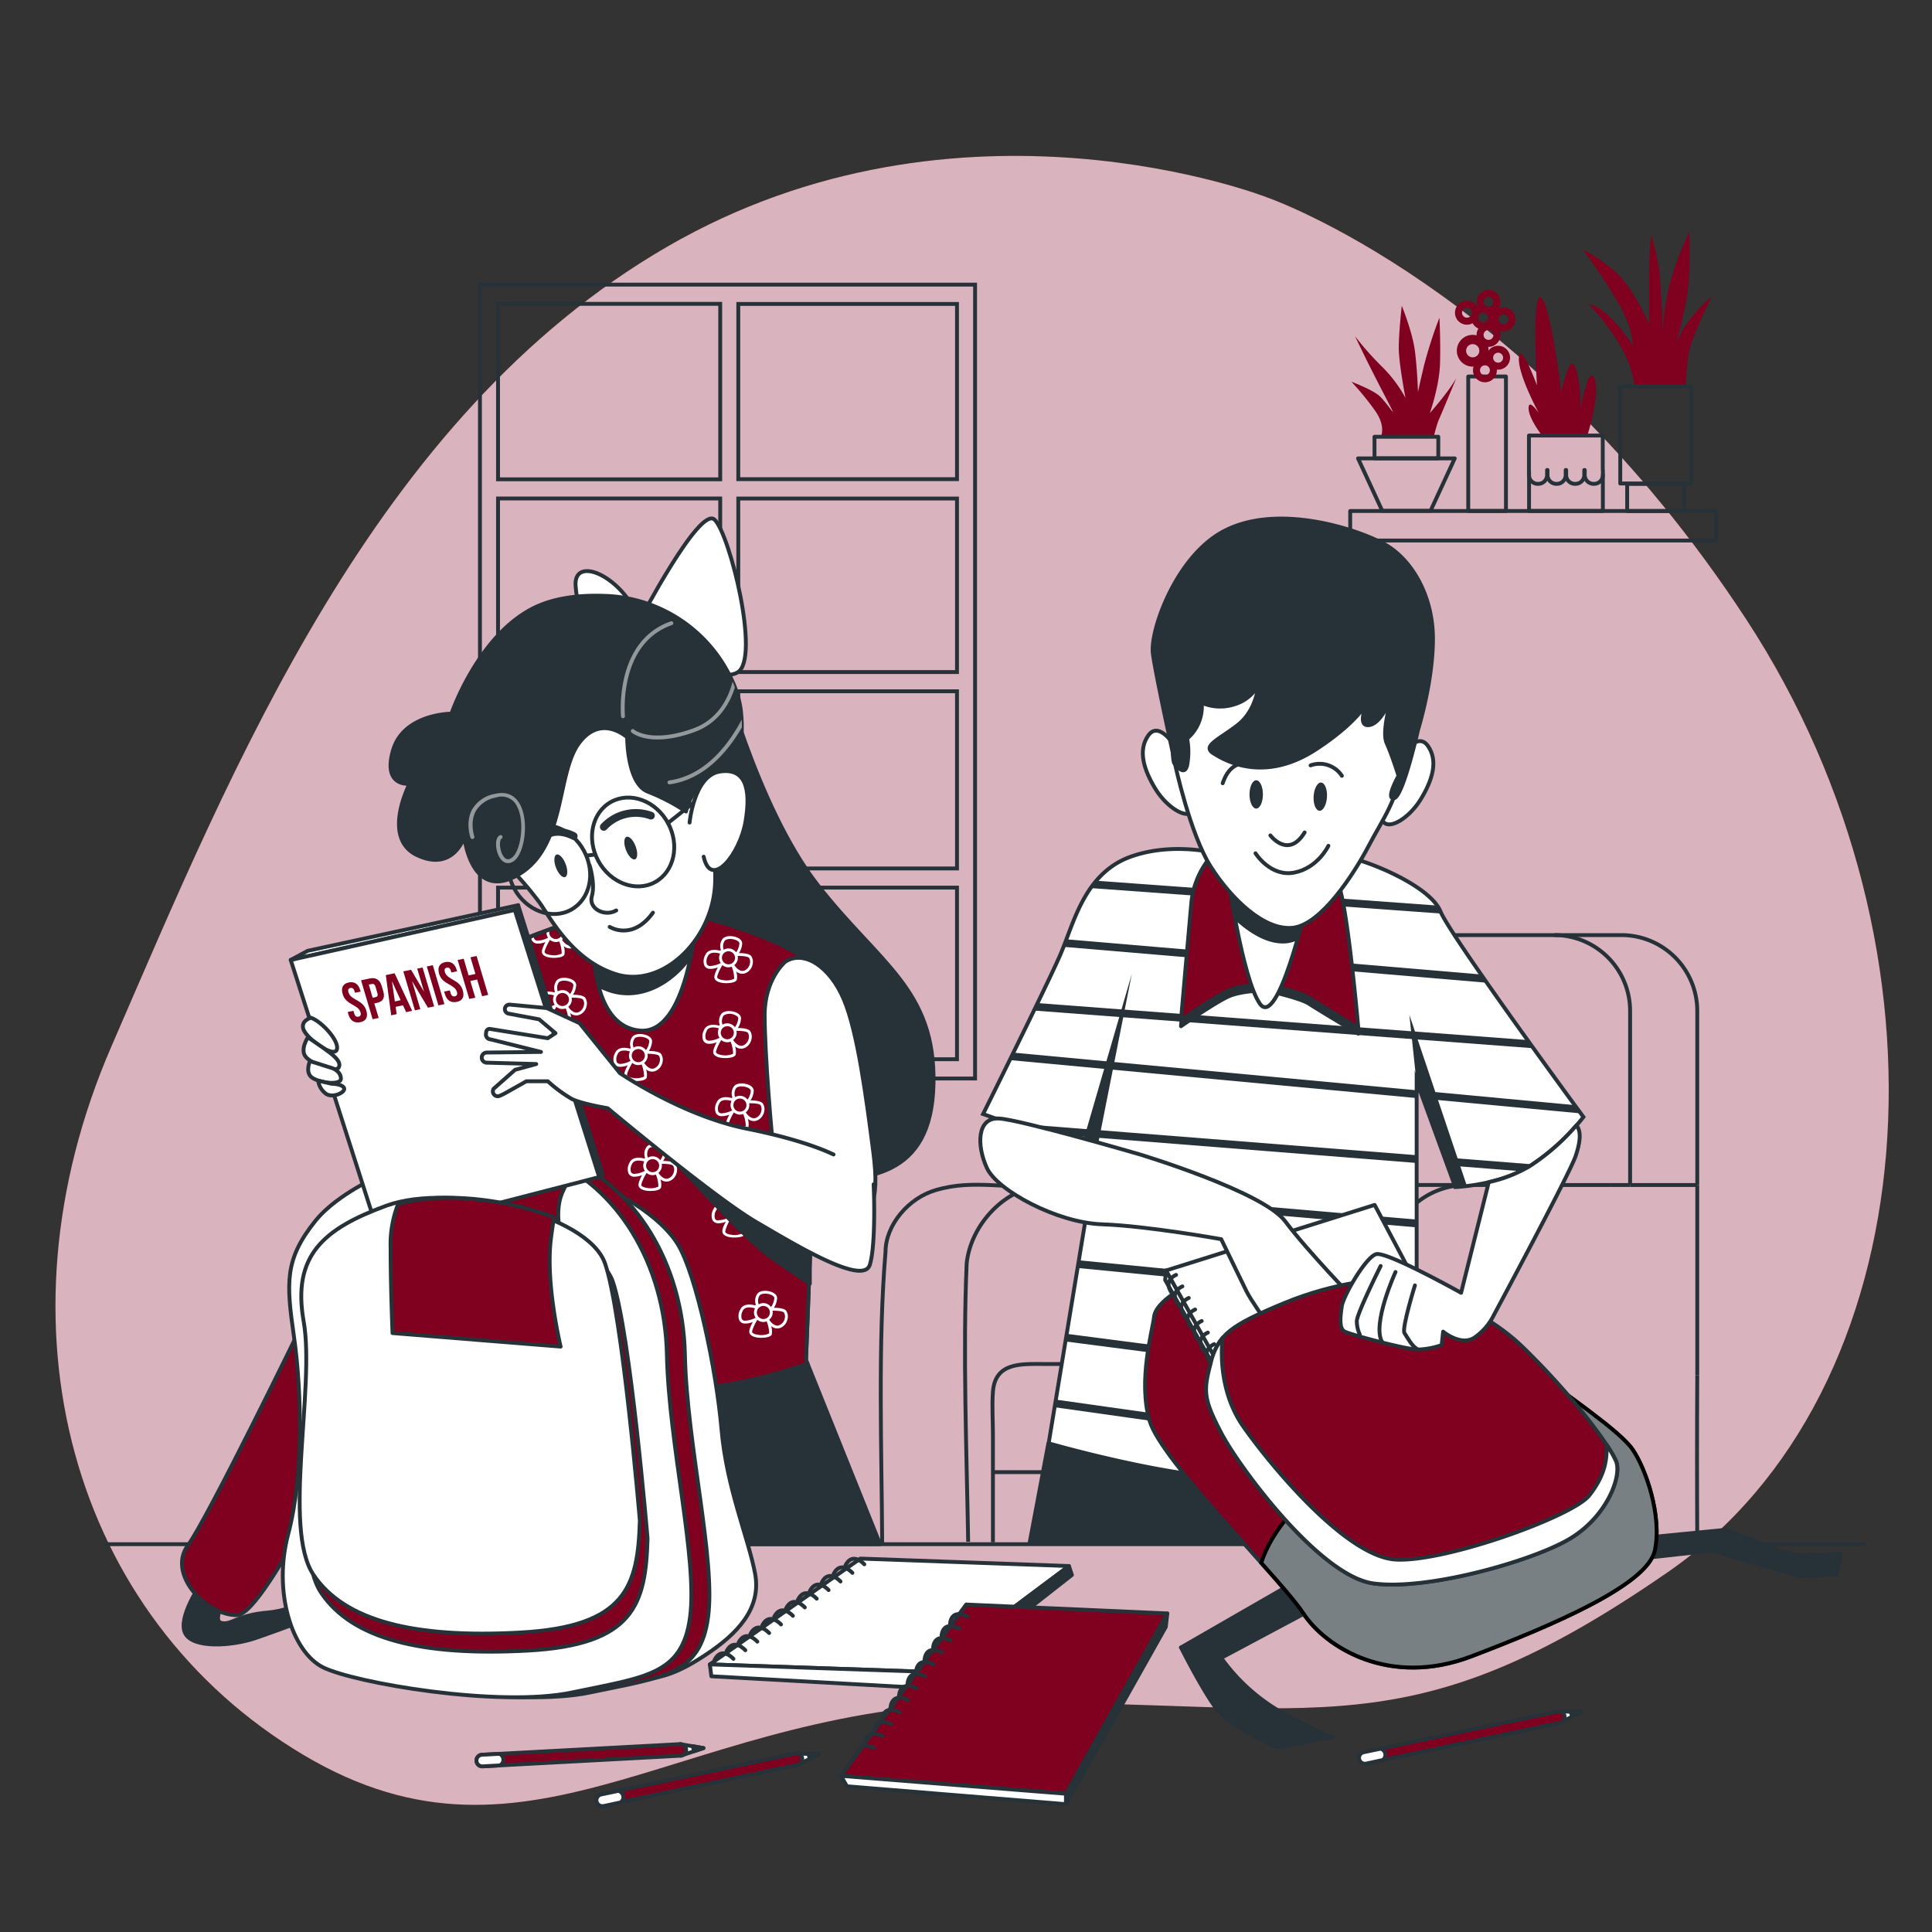
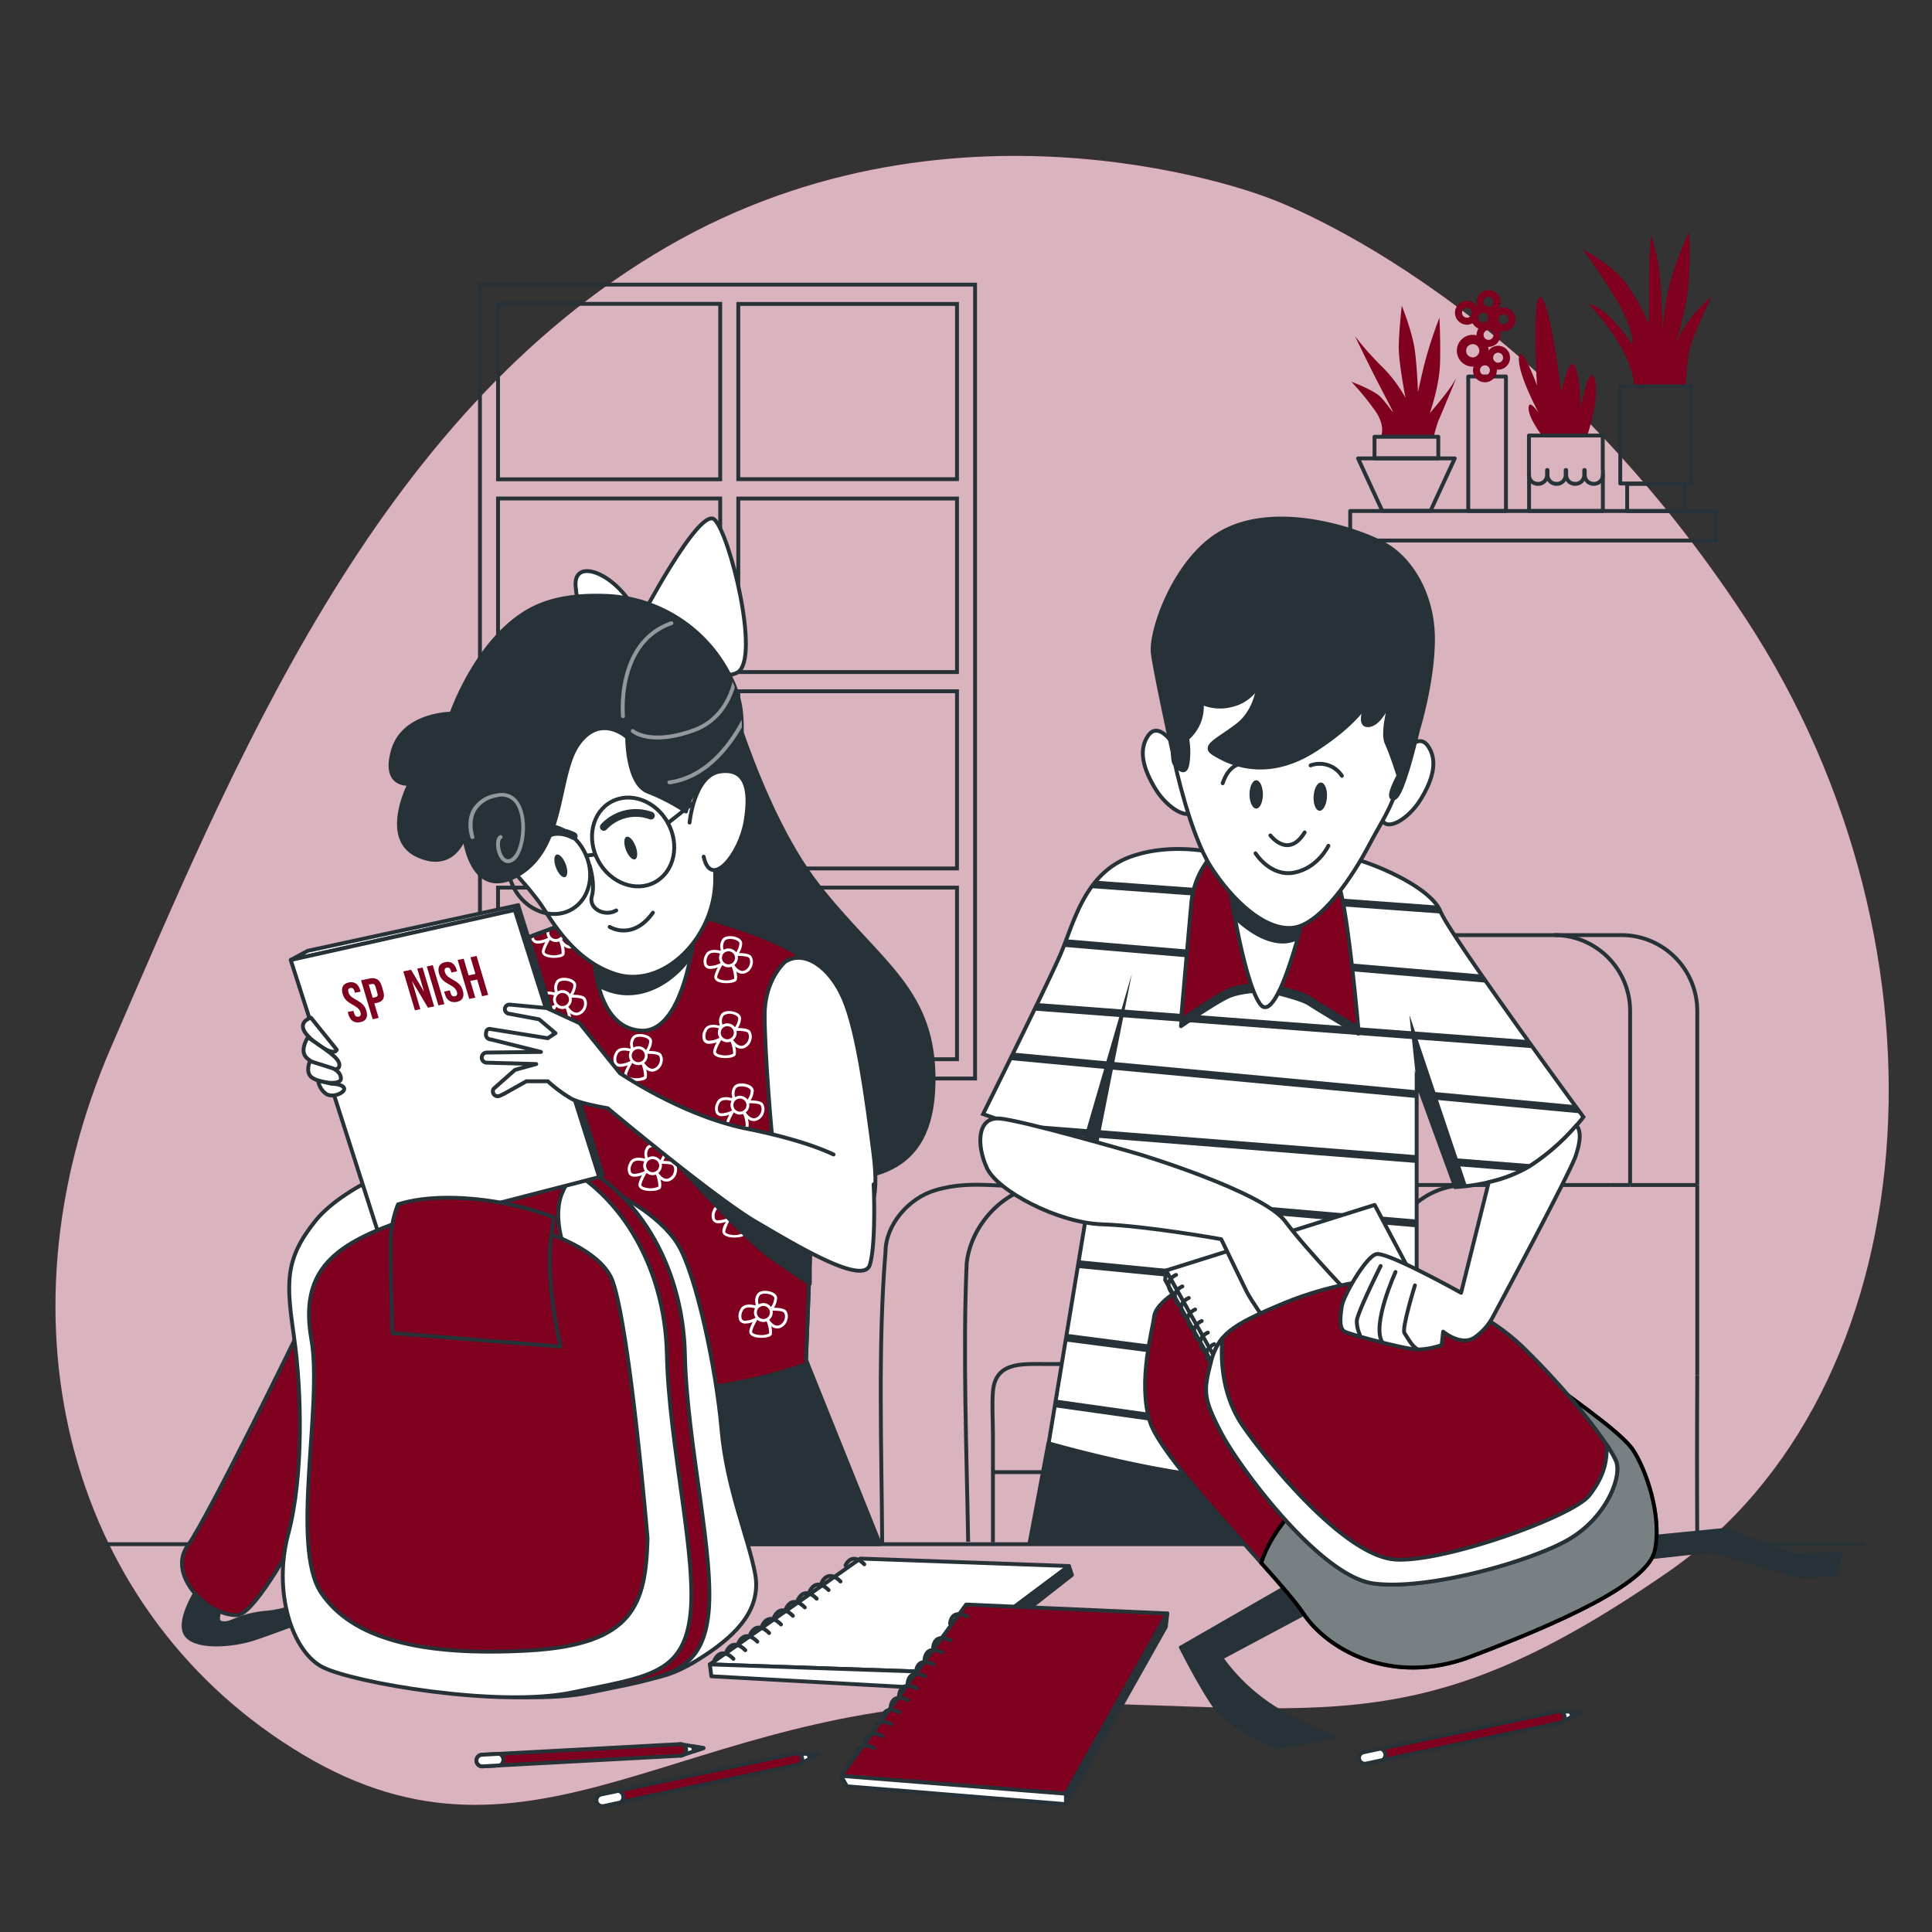
<svg xmlns="http://www.w3.org/2000/svg" viewBox="0 0 500 500">
  <rect x="0" y="0" width="500" height="500" fill="#333333" stroke="none" />
  <g id="freepik--background-simple--inject-18">
    <path d="M327.83,51.06S248.49,19.89,172.61,63.88,60.28,198.38,28.83,270.82,18.63,418.43,78.41,454.1s98.47-13.38,181-13.52,105.06,12.73,172.29-33.76,76.55-160.45,20.22-246.54S327.83,51.06,327.83,51.06Z" style="fill:#800020" />
    <path d="M327.83,51.06S248.49,19.89,172.61,63.88,60.28,198.38,28.83,270.82,18.63,418.43,78.41,454.1s98.47-13.38,181-13.52,105.06,12.73,172.29-33.76,76.55-160.45,20.22-246.54S327.83,51.06,327.83,51.06Z" style="fill:#fff;opacity:0.7" />
  </g>
  <g id="freepik--Window--inject-18">
    <path d="M124.21,73.66V279.11H252.35V73.66Zm66.86,5h56.6V124h-56.6Zm0,50.36h56.6v44.9h-56.6Zm0,49.88h56.6v45.85h-56.6Zm-4.68,95.25h-57.5V229.71h57.5Zm0-49.4h-57.5V178.88h57.5Zm0-50.83h-57.5V129h57.5Zm0-49.88h-57.5V78.64h57.5Zm4.68,150.11V229.71h56.6v44.42Z" style="fill:none;stroke:#263238;stroke-miterlimit:10" />
  </g>
  <g id="freepik--Plants--inject-18">
    <path d="M423,100.51s.15-4.19-3.42-10.55a57.56,57.56,0,0,0-8.38-11.18s2.18,0,5.74,3.57a39.68,39.68,0,0,1,5.59,7s.31-4.34-4.34-12-8.54-12.72-8.54-12.72,8.23,3.88,12.11,10.08a57.64,57.64,0,0,1,5,9.16V72.57c0-4.81.47-11.79.47-11.79a48.64,48.64,0,0,1,2.48,12.41c.47,7,.62,12.73.62,12.73a63,63,0,0,1,1.87-12.73,82.27,82.27,0,0,1,5-13.19s.47,11.33-.77,17.69-2.8,11.8-2.8,11.8A21.14,21.14,0,0,1,437,83.13a33.33,33.33,0,0,1,6-6.37s-5.43,10.87-6,14.9a85.64,85.64,0,0,0-.78,8.54" style="fill:#800020" />
    <path d="M399,112.62s-3.41-4.35-3.41-7,2.63,1.24,2.63,1.24-5.58-10.24-5.12-14.43,4.66,7.29,4.66,7.29-1.4-23.59.93-22.81,5.28,23,5.28,24.37,2-9.78,3.57-6.52,1.55,11,1.55,11,2-11.8,3.57-7.76-1.86,14.74-1.86,14.74" style="fill:#800020" />
    <path d="M357.35,113.08s1.4-2.64-1.39-6.67a72,72,0,0,0-6.21-7.61s5.9,2.18,7.6,4,3.26,4.19,3.11,3.72-2.48-4.81-5-9.78S350.68,87,350.68,87a75.35,75.35,0,0,0,7,7.91,34.87,34.87,0,0,1,6.06,8.07S362,94,362,90s.78-10.87.78-10.87,2.79,6.83,3.41,11.8.78,10.55.78,10.55.31-1.55,1.55-6.83a114.19,114.19,0,0,1,4-12.42s.32,5.9.16,11.8-2.64,12.88-2.64,12.88,2.33-2.64,4.19-5.12a38.89,38.89,0,0,0,2.64-3.88s-4,9.62-4.5,10.71-1.4,4.66-1.4,4.66Z" style="fill:#800020" />
    <rect x="349.43" y="132.25" width="94.65" height="7.64" style="fill:none;stroke:#263238;stroke-linecap:round;stroke-linejoin:round" />
    <rect x="355.72" y="113.03" width="16.51" height="5.57" style="fill:none;stroke:#263238;stroke-linecap:round;stroke-linejoin:round" />
    <polygon points="370.23 132.19 357.72 132.19 351.46 118.63 376.49 118.63 370.23 132.19" style="fill:none;stroke:#263238;stroke-linecap:round;stroke-linejoin:round" />
    <rect x="379.98" y="97.44" width="9.76" height="34.8" style="fill:none;stroke:#263238;stroke-linecap:round;stroke-linejoin:round" />
    <polyline points="414.82 122.93 414.82 132.24 395.72 132.24 395.72 122.13" style="fill:none;stroke:#263238;stroke-linecap:round;stroke-linejoin:round" />
    <path d="M414.79,121.64v-8.92h-19.1v10.21a2.28,2.28,0,0,0,2.29,2.29h.11a2.28,2.28,0,0,0,2.29-2.29v-1.29h.12v1.29a2.29,2.29,0,0,0,2.29,2.29h.12a2.29,2.29,0,0,0,2.29-2.29v-1.29h.12v1.29a2.28,2.28,0,0,0,2.29,2.29h.11a2.28,2.28,0,0,0,2.29-2.29v-1.29h.12v1.29a2.29,2.29,0,0,0,2.29,2.29h.12a2.29,2.29,0,0,0,2.29-2.29v-1.29Z" style="fill:none;stroke:#263238;stroke-linecap:round;stroke-linejoin:round" />
    <rect x="419.32" y="99.99" width="18.39" height="25.14" style="fill:none;stroke:#263238;stroke-linecap:round;stroke-linejoin:round" />
    <rect x="421.11" y="125.23" width="14.8" height="7.03" style="fill:none;stroke:#263238;stroke-linecap:round;stroke-linejoin:round" />
    <path d="M381.14,86.66a4.11,4.11,0,1,0,4.11,4.11A4.11,4.11,0,0,0,381.14,86.66Zm0,5.82a1.71,1.71,0,1,1,1.71-1.71A1.72,1.72,0,0,1,381.14,92.48Z" style="fill:#800020" />
    <path d="M385.23,83.59a3.09,3.09,0,1,0,3.09,3.09A3.08,3.08,0,0,0,385.23,83.59Zm0,4.37a1.28,1.28,0,1,1,0-2.56,1.28,1.28,0,0,1,0,2.56Z" style="fill:#800020" />
    <path d="M387.72,89.49a3.09,3.09,0,1,0,3.08,3.08A3.08,3.08,0,0,0,387.72,89.49Zm0,4.37A1.29,1.29,0,1,1,389,92.57,1.28,1.28,0,0,1,387.72,93.86Z" style="fill:#800020" />
    <path d="M384.3,92.75a3.09,3.09,0,1,0,3.09,3.08A3.08,3.08,0,0,0,384.3,92.75Zm0,4.36a1.28,1.28,0,1,1,1.28-1.28A1.28,1.28,0,0,1,384.3,97.11Z" style="fill:#800020" />
    <path d="M385.23,75.06a3.08,3.08,0,1,0,3.09,3.08A3.08,3.08,0,0,0,385.23,75.06Zm0,4.36a1.28,1.28,0,1,1,1.28-1.28A1.28,1.28,0,0,1,385.23,79.42Z" style="fill:#800020" />
    <path d="M383.84,79.09a3.09,3.09,0,1,0,3.08,3.09A3.09,3.09,0,0,0,383.84,79.09Zm0,4.37a1.28,1.28,0,1,1,1.28-1.28A1.28,1.28,0,0,1,383.84,83.46Z" style="fill:#800020" />
    <path d="M379.65,77.85a3.09,3.09,0,1,0,3.08,3.08A3.08,3.08,0,0,0,379.65,77.85Zm0,4.36a1.28,1.28,0,1,1,0-2.56,1.28,1.28,0,0,1,0,2.56Z" style="fill:#800020" />
    <path d="M389.11,79.56a3.09,3.09,0,1,0,3.09,3.08A3.08,3.08,0,0,0,389.11,79.56Zm0,4.36a1.28,1.28,0,1,1,1.28-1.28A1.28,1.28,0,0,1,389.11,83.92Z" style="fill:#800020" />
  </g>
  <g id="freepik--Armchair--inject-18">
    <path d="M402.23,242H419.6a19.65,19.65,0,0,1,19.65,19.65v45" style="fill:none;stroke:#263238;stroke-miterlimit:10" />
    <path d="M271,306.68C261.17,308,252.17,305,242.17,308c-7,2-13,9-13,16-2,24-1,51.13-.86,75.43" style="fill:none;stroke:#263238;stroke-miterlimit:10" />
    <line x1="308.42" y1="306.68" x2="303.35" y2="306.68" style="fill:none;stroke:#263238;stroke-miterlimit:10" />
    <polyline points="308 353.01 308 306.68 303.35 306.68" style="fill:none;stroke:#263238;stroke-miterlimit:10" />
    <path d="M271,306.68C260.17,307,251.17,317,250.17,327c-1,23,0,48.71.39,72" style="fill:none;stroke:#263238;stroke-miterlimit:10" />
    <line x1="270.98" y1="306.68" x2="307.98" y2="306.68" style="fill:none;stroke:#263238;stroke-miterlimit:10" />
    <path d="M402.23,242a19.64,19.64,0,0,1,19.64,19.65v45" style="fill:none;stroke:#263238;stroke-miterlimit:10" />
    <path d="M308,306.68v-45A19.64,19.64,0,0,1,327.62,242H345" style="fill:none;stroke:#263238;stroke-miterlimit:10" />
    <line x1="344.99" y1="242.01" x2="402.23" y2="242.01" style="fill:none;stroke:#263238;stroke-miterlimit:10" />
    <line x1="307.98" y1="353.01" x2="308.42" y2="353.01" style="fill:none;stroke:#263238;stroke-miterlimit:10" />
    <path d="M308,353H269.85c-5.61,0-12.31-.42-12.88,7.15-.28,3.66,0,7.45,0,11.12v27.88" style="fill:none;stroke:#263238;stroke-miterlimit:10" />
    <line x1="325.35" y1="353.01" x2="330.68" y2="353.01" style="fill:none;stroke:#263238;stroke-miterlimit:10" />
    <line x1="336.88" y1="353.01" x2="330.68" y2="353.01" style="fill:none;stroke:#263238;stroke-miterlimit:10" />
    <line x1="308.42" y1="353.01" x2="325.35" y2="353.01" style="fill:none;stroke:#263238;stroke-miterlimit:10" />
    <line x1="308.42" y1="380.99" x2="330.68" y2="380.99" style="fill:none;stroke:#263238;stroke-miterlimit:10" />
    <line x1="330.68" y1="380.99" x2="336.53" y2="380.99" style="fill:none;stroke:#263238;stroke-miterlimit:10" />
    <line x1="308.42" y1="380.99" x2="257" y2="380.99" style="fill:none;stroke:#263238;stroke-miterlimit:10" />
    <path d="M336.88,399c.29-14.44.29-29,0-43.1" style="fill:none;stroke:#263238;stroke-miterlimit:10" />
    <path d="M379.55,306.68H357.29a20.41,20.41,0,0,0-20.41,20.42V353" style="fill:none;stroke:#263238;stroke-miterlimit:10" />
    <line x1="336.88" y1="353.01" x2="336.88" y2="355.91" style="fill:none;stroke:#263238;stroke-miterlimit:10" />
    <line x1="439.25" y1="306.68" x2="421.87" y2="306.68" style="fill:none;stroke:#263238;stroke-miterlimit:10" />
    <line x1="359.13" y1="353.01" x2="359.13" y2="355.91" style="fill:none;stroke:#263238;stroke-miterlimit:10" />
    <path d="M359.13,399c0-14.44,0-29,0-43.1" style="fill:none;stroke:#263238;stroke-miterlimit:10" />
    <path d="M379.55,306.68a20.42,20.42,0,0,0-20.42,20.42V353" style="fill:none;stroke:#263238;stroke-miterlimit:10" />
    <path d="M439.25,355.91c-.08,14.09-.08,28.66,0,43.1" style="fill:none;stroke:#263238;stroke-miterlimit:10" />
    <line x1="416.99" y1="306.68" x2="421.87" y2="306.68" style="fill:none;stroke:#263238;stroke-miterlimit:10" />
    <line x1="439.25" y1="355.91" x2="439.25" y2="306.68" style="fill:none;stroke:#263238;stroke-miterlimit:10" />
    <line x1="379.55" y1="306.68" x2="416.99" y2="306.68" style="fill:none;stroke:#263238;stroke-miterlimit:10" />
  </g>
  <g id="freepik--Notebooks--inject-18">
    <polygon points="222.66 403.36 183.71 430.74 240.01 432.67 276.64 405.29 222.66 403.36" style="fill:#fff;stroke:#263238;stroke-linecap:round;stroke-linejoin:round" />
    <polygon points="183.71 430.74 184.1 433.82 240.01 436.91 240.01 432.67 183.71 430.74" style="fill:#fff;stroke:#263238;stroke-linecap:round;stroke-linejoin:round" />
    <polygon points="240.01 436.91 277.41 407.6 276.64 405.29 240.01 432.67 240.01 436.91" style="fill:#263238;stroke:#263238;stroke-linecap:round;stroke-linejoin:round" />
    <path d="M223.68,404.84s-3-3.41-4.87.26" style="fill:none;stroke:#263238;stroke-linecap:round;stroke-linejoin:round" />
-     <path d="M220.6,407.06s-3-3.4-4.87.27" style="fill:none;stroke:#263238;stroke-linecap:round;stroke-linejoin:round" />
    <path d="M217.52,409.29s-3-3.41-4.87.26" style="fill:none;stroke:#263238;stroke-linecap:round;stroke-linejoin:round" />
    <path d="M214.44,411.51s-3-3.4-4.87.26" style="fill:none;stroke:#263238;stroke-linecap:round;stroke-linejoin:round" />
    <path d="M211.36,413.74s-3-3.41-4.86.26" style="fill:none;stroke:#263238;stroke-linecap:round;stroke-linejoin:round" />
    <path d="M208.28,416s-3-3.41-4.86.26" style="fill:none;stroke:#263238;stroke-linecap:round;stroke-linejoin:round" />
    <path d="M205.2,418.18s-3-3.4-4.86.27" style="fill:none;stroke:#263238;stroke-linecap:round;stroke-linejoin:round" />
    <path d="M202.12,420.41s-3-3.41-4.86.26" style="fill:none;stroke:#263238;stroke-linecap:round;stroke-linejoin:round" />
    <path d="M199.05,422.63s-3-3.4-4.87.27" style="fill:none;stroke:#263238;stroke-linecap:round;stroke-linejoin:round" />
    <path d="M196,424.86s-3-3.41-4.87.26" style="fill:none;stroke:#263238;stroke-linecap:round;stroke-linejoin:round" />
    <path d="M192.89,427.08s-3-3.4-4.87.26" style="fill:none;stroke:#263238;stroke-linecap:round;stroke-linejoin:round" />
    <path d="M189.81,429.31s-3-3.41-4.87.26" style="fill:none;stroke:#263238;stroke-linecap:round;stroke-linejoin:round" />
    <polygon points="176.03 451.38 182.06 452.4 176.19 454.37 176.03 451.38" style="fill:#fff;stroke:#263238;stroke-linecap:round;stroke-linejoin:round" />
    <path d="M124.85,457.13a1.5,1.5,0,0,1-.08-3L176,451.38a1.52,1.52,0,0,1,1.58,1.42,1.5,1.5,0,0,1-1.42,1.57l-51.25,2.75Z" style="fill:#800020;stroke:#263238;stroke-linecap:round;stroke-linejoin:round" />
    <path d="M179.31,451.93a8,8,0,0,1,.26,1.31l2.49-.84Z" style="fill:#fff;stroke:#263238;stroke-linecap:round;stroke-linejoin:round" />
    <path d="M129.25,453.89l-4.48.24a1.5,1.5,0,0,0,.08,3h.09l4.45-.25A1.65,1.65,0,0,0,129.25,453.89Z" style="fill:#fff;stroke:#263238;stroke-linecap:round;stroke-linejoin:round" />
    <polygon points="205.82 453.85 211.94 453.93 206.43 456.79 205.82 453.85" style="fill:#fff;stroke:#263238;stroke-linecap:round;stroke-linejoin:round" />
    <path d="M156.12,467.35a1.5,1.5,0,0,1-.54-3l50.24-10.55a1.5,1.5,0,0,1,.61,2.94L156.2,467.33Z" style="fill:#800020;stroke:#263238;stroke-linecap:round;stroke-linejoin:round" />
    <path d="M209.14,453.9a7.26,7.26,0,0,1,.46,1.25l2.34-1.22Z" style="fill:#fff;stroke:#263238;stroke-linecap:round;stroke-linejoin:round" />
    <path d="M160,463.48l-4.39.92a1.5,1.5,0,0,0,.54,3l.08,0,4.36-.93A1.65,1.65,0,0,0,160,463.48Z" style="fill:#fff;stroke:#263238;stroke-linecap:round;stroke-linejoin:round" />
    <polygon points="403.12 442.93 409.24 443.02 403.74 445.87 403.12 442.93" style="fill:#fff;stroke:#263238;stroke-linecap:round;stroke-linejoin:round" />
    <path d="M353.42,456.43a1.5,1.5,0,0,1-.53-2.95l50.23-10.55a1.52,1.52,0,0,1,1.78,1.16,1.5,1.5,0,0,1-1.16,1.78L353.5,456.42Z" style="fill:#800020;stroke:#263238;stroke-linecap:round;stroke-linejoin:round" />
    <path d="M406.45,443a9.09,9.09,0,0,1,.45,1.25l2.34-1.21Z" style="fill:#fff;stroke:#263238;stroke-linecap:round;stroke-linejoin:round" />
    <path d="M357.28,452.56l-4.39.92a1.5,1.5,0,0,0,.53,2.95h.08l4.36-.94A1.65,1.65,0,0,0,357.28,452.56Z" style="fill:#fff;stroke:#263238;stroke-linecap:round;stroke-linejoin:round" />
    <polygon points="250.04 415.25 217.65 459.59 275.88 464.22 302.1 417.56 250.04 415.25" style="fill:#800020;stroke:#263238;stroke-linecap:round;stroke-linejoin:round" />
    <polygon points="217.65 459.59 219.19 462.29 275.88 466.92 275.88 464.22 217.65 459.59" style="fill:#fff;stroke:#263238;stroke-linecap:round;stroke-linejoin:round" />
    <polygon points="275.88 466.92 301.71 421.03 302.1 417.56 275.88 464.22 275.88 466.92" style="fill:#263238;stroke:#263238;stroke-linecap:round;stroke-linejoin:round" />
    <path d="M250.39,418.34s-4-2.25-4.52,1.81" style="fill:none;stroke:#263238;stroke-linecap:round;stroke-linejoin:round" />
-     <path d="M248.19,421.44s-4-2.25-4.52,1.81" style="fill:none;stroke:#263238;stroke-linecap:round;stroke-linejoin:round" />
    <path d="M246,424.53s-4-2.24-4.52,1.82" style="fill:none;stroke:#263238;stroke-linecap:round;stroke-linejoin:round" />
    <path d="M243.79,427.63s-4-2.25-4.52,1.81" style="fill:none;stroke:#263238;stroke-linecap:round;stroke-linejoin:round" />
    <path d="M241.59,430.73s-4-2.25-4.52,1.81" style="fill:none;stroke:#263238;stroke-linecap:round;stroke-linejoin:round" />
    <path d="M239.39,433.82s-4-2.24-4.52,1.82" style="fill:none;stroke:#263238;stroke-linecap:round;stroke-linejoin:round" />
    <path d="M237.19,436.92s-4-2.25-4.52,1.81" style="fill:none;stroke:#263238;stroke-linecap:round;stroke-linejoin:round" />
    <path d="M235,440s-4-2.25-4.53,1.81" style="fill:none;stroke:#263238;stroke-linecap:round;stroke-linejoin:round" />
    <path d="M232.8,443.11s-4-2.24-4.52,1.82" style="fill:none;stroke:#263238;stroke-linecap:round;stroke-linejoin:round" />
    <path d="M230.6,446.21s-4-2.25-4.52,1.82" style="fill:none;stroke:#263238;stroke-linecap:round;stroke-linejoin:round" />
    <path d="M228.4,449.31s-4-2.25-4.52,1.81" style="fill:none;stroke:#263238;stroke-linecap:round;stroke-linejoin:round" />
    <path d="M226.2,452.4s-4-2.24-4.52,1.82" style="fill:none;stroke:#263238;stroke-linecap:round;stroke-linejoin:round" />
  </g>
  <g id="freepik--Floor--inject-18">
    <line x1="27.67" y1="399.63" x2="482.33" y2="399.63" style="fill:none;stroke:#263238;stroke-linecap:round;stroke-linejoin:round" />
  </g>
  <g id="freepik--character-2--inject-18">
    <polygon points="266.46 399.32 271.32 373.53 365.4 379.31 367.12 399.32 266.46 399.32" style="fill:#263238;stroke:#263238;stroke-linecap:round;stroke-linejoin:round" />
    <path d="M318,221.6s-12.73-4.24-25.07,0-15,17.35-18.51,25.45-20,41.26-20,41.26l29.31,10.41-12.34,74.81s20.05,5.78,37.4,8.1,57.84-2.32,57.84-2.32V279.83l10,27.38s11.18-.39,19.28-5.4a57.78,57.78,0,0,0,13.88-12.73s-34.32-46.66-37-53.21-18.51-13.11-25.06-14.27S318,221.6,318,221.6Z" style="fill:#fff" />
    <path d="M368.21,284.32l40.85,3.82L407.48,286l-40-3.74Z" style="fill:#263238" />
    <polygon points="366.56 315.62 282.06 308.37 281.74 310.35 366.56 317.63 366.56 315.62" style="fill:#263238" />
    <polygon points="366.56 334.68 279.13 326.16 278.8 328.14 366.56 336.69 366.56 334.68" style="fill:#263238" />
    <path d="M366.56,282.16l-104.32-9.74-.95,1.92,105.27,9.83Z" style="fill:#263238" />
    <polygon points="366.56 300.97 366.56 298.96 260.84 290.62 268.1 293.19 366.56 300.97" style="fill:#263238" />
    <path d="M396.6,301.33l-22.82-1.8.75,2.07,19,1.5c.8-.39,1.59-.82,2.35-1.29Z" style="fill:#263238" />
    <path d="M383.26,252.19,276,243.1c-.25.66-.49,1.31-.74,1.94l109.54,9.29Z" style="fill:#263238" />
    <polygon points="366.56 375.39 273.18 362.21 272.86 364.18 366.56 377.41 366.56 375.39" style="fill:#263238" />
    <path d="M282.24,229.83l90.75,6.6-.26-.56a7.52,7.52,0,0,0-.86-1.52l-88.17-6.42C283.18,228.54,282.7,229.18,282.24,229.83Z" style="fill:#263238" />
    <polygon points="275.67 347.16 366.56 358.96 366.56 356.94 275.99 345.19 275.67 347.16" style="fill:#263238" />
    <path d="M268.51,259.6l-.94,1.93,129.24,9.75-1.53-2.12Z" style="fill:#263238" />
    <polyline points="283.66 298.72 292.91 252.06 280.47 294.81 283.51 295.24" style="fill:#263238" />
    <polygon points="366.56 279.83 364.75 262.66 379.55 306.68 376.59 307.21 366.56 279.83" style="fill:#263238" />
    <path d="M318,221.6s-12.73-4.24-25.07,0-15,17.35-18.51,25.45-20,41.26-20,41.26l29.31,10.41-12.34,74.81s20.05,5.78,37.4,8.1,57.84-2.32,57.84-2.32V279.83l10,27.38s11.18-.39,19.28-5.4a57.78,57.78,0,0,0,13.88-12.73s-34.32-46.66-37-53.21-18.51-13.11-25.06-14.27S318,221.6,318,221.6Z" style="fill:none;stroke:#263238;stroke-miterlimit:10" />
    <path d="M314.89,221.62a21.76,21.76,0,0,0-6.56,13.49c-.77,8.49-2.69,30.47-2.69,30.47s8.86-6.17,12.34-7.72,9.64-1.54,9.64-1.54,8.86,1.93,11.18,3.47,12.72,7.72,12.72,7.72S349.21,240.9,346.9,232s-8.49-11.57-18.51-11.57S314.89,221.62,314.89,221.62Z" style="fill:#263238;stroke:#263238;stroke-linecap:round;stroke-linejoin:round" />
    <path d="M314.89,220.06a21.76,21.76,0,0,0-6.56,13.49c-.77,8.49-2.69,30.47-2.69,30.47s8.86-6.17,12.34-7.71,9.64-1.55,9.64-1.55,8.86,1.93,11.18,3.47S351.52,266,351.52,266s-2.31-26.61-4.62-35.48-8.49-11.57-18.51-11.57S314.89,220.06,314.89,220.06Z" style="fill:#800020;stroke:#263238;stroke-linecap:round;stroke-linejoin:round" />
    <path d="M317.59,225.46s3.86,27.76,8.48,34.32,12-25.45,12-25.45Z" style="fill:#fff;stroke:#263238;stroke-linecap:round;stroke-linejoin:round" />
    <path d="M319.56,237.35c4.28,4,9,6.73,13.4,6.27a8.71,8.71,0,0,0,2.9-.89c1.31-4.66,2.17-8.4,2.17-8.4l-20.44-8.87S318.33,230.8,319.56,237.35Z" style="fill:#263238;stroke:#263238;stroke-linecap:round;stroke-linejoin:round" />
    <path d="M303.71,192.68s-3.86-6.17-6.56-2.31-1.15,8.87,1.93,13.88,8.87,8.48,10,5S303.71,192.68,303.71,192.68Z" style="fill:#fff;stroke:#263238;stroke-linecap:round;stroke-linejoin:round" />
    <path d="M363,195.38s3.86-6.17,6.56-2.31,1.16,8.86-1.93,13.88-8.87,8.48-10,5S363,195.38,363,195.38Z" style="fill:#fff;stroke:#263238;stroke-linecap:round;stroke-linejoin:round" />
    <path d="M304.09,197.69s3.86,18.13,9.26,26.61,13.88,16.58,21.21,15.81,15.81-13.88,19.66-21.21,7.33-11.57,8.87-21.59,3.09-17-.38-23.14-20.44-15.42-40.11-13.11-19.66,14.65-19.28,18.51S302.94,197.69,304.09,197.69Z" style="fill:#fff;stroke:#263238;stroke-linecap:round;stroke-linejoin:round" />
    <path d="M326.84,205.6c0,2-.77,3.66-1.73,3.66s-1.74-1.64-1.74-3.66.78-3.67,1.74-3.67S326.84,203.57,326.84,205.6Z" style="fill:#263238" />
    <path d="M343.42,206.27c-.11,2-1,3.62-1.94,3.56s-1.64-1.73-1.52-3.75,1-3.62,1.94-3.56S343.54,204.25,343.42,206.27Z" style="fill:#263238" />
    <path d="M328.77,216.2s4.63,6.17,8.87-.77" style="fill:none;stroke:#263238;stroke-linecap:round;stroke-linejoin:round" />
    <path d="M324.92,220.83s3.85,6.17,10,5,8.87-6.94,8.87-6.94" style="fill:none;stroke:#263238;stroke-linecap:round;stroke-linejoin:round" />
    <path d="M339.18,198.08a6.89,6.89,0,0,1,8.1,2.7" style="fill:none;stroke:#263238;stroke-linecap:round;stroke-linejoin:round" />
    <path d="M325.69,198.46s-6.56-3.85-9.26,4.25" style="fill:none;stroke:#263238;stroke-linecap:round;stroke-linejoin:round" />
    <path d="M311,181.88a12,12,0,0,0,8.49.39,10.46,10.46,0,0,0,6.17-5s-.39,6.55-5.4,10.41-9.26,5.4-6.17,7.32,13.11,7.72,26.61-1.15S355,179.18,355,179.18s-4.62,8.87-.77,8.49,6.56-9.26,6.56-9.26-3.47,10.41-1.93,13.88,3.08,8.49,3.08,8.49-3.47,6.17-1.15,5.78S367,188.82,367,188.82s3.85-12.34,3.85-23.52-5.57-20.58-12.51-24.44-28.41-11.1-42.47-2.91c-11.81,6.88-18.28,25.42-17.51,31.21s5.78,28.53,5.78,28.53,2.32,3.47,3.09.39a18.71,18.71,0,0,0,0-6.94A10.88,10.88,0,0,0,311,181.88Z" style="fill:#263238;stroke:#263238;stroke-linecap:round;stroke-linejoin:round" />
    <polygon points="333.79 410.16 305.64 426.36 316.05 429.06 339.18 416.72 333.79 410.16" style="fill:#263238;stroke:#263238;stroke-linecap:round;stroke-linejoin:round" />
    <path d="M316.05,429.06a49.15,49.15,0,0,0,16.58,14.65c10.8,5.79,12.34,5.79,12.34,5.79l-14.27,2.69s-12.34-5-16.2-10.41-8.86-15.42-8.86-15.42Z" style="fill:#263238;stroke:#263238;stroke-linecap:round;stroke-linejoin:round" />
    <polygon points="427.1 397.82 446.77 395.9 442.91 401.29 425.56 403.22 427.1 397.82" style="fill:#263238;stroke:#263238;stroke-linecap:round;stroke-linejoin:round" />
    <path d="M442.91,401.29l22.75,6.56,9.64-.39,1.16-5.39s-9.25.38-11.57.38-18.12-6.55-18.12-6.55Z" style="fill:#263238;stroke:#263238;stroke-linecap:round;stroke-linejoin:round" />
    <path d="M305.25,333.81s-.4.22-1,.61c-1.76,1.15-5.28,3.74-5.57,6.33-.38,3.47-4.24,16.58-1.15,27s33.93,40.87,39.72,49.74,22.36,19.28,43.57,11.18,45.5-18.51,47.43-27.38-2.31-21.2-5.78-26.22-18.51-15-27-21.59-41.64-27-48.58-28.54S312.19,329.57,305.25,333.81Z" style="fill:#800020;stroke:#263238;stroke-linecap:round;stroke-linejoin:round" />
    <path d="M428.26,401.29c1.93-8.86-2.31-21.2-5.78-26.22-3.3-4.75-17-14-25.65-20.56-11.77,4.86-25.74,12.36-41.16,20.82-19.06,10.47-26.59,21-29.27,29.13,5,5.57,9.08,10.31,10.86,13,5.78,8.87,22.36,19.28,43.57,11.18S426.33,410.16,428.26,401.29Z" style="fill:#788084;stroke:#000;stroke-miterlimit:10" />
    <polygon points="301.78 328.8 301.54 331.26 315.06 355.14 315.49 352.98 301.78 328.8" style="fill:#fff;stroke:#263238;stroke-linecap:round;stroke-linejoin:round" />
    <polygon points="325.3 370.83 301.78 328.8 355.76 311.83 376.2 350.39 325.3 370.83" style="fill:#fff;stroke:#263238;stroke-linecap:round;stroke-linejoin:round" />
    <path d="M304.37,329.94s-3.57,1.37-1.05,4.77" style="fill:none;stroke:#263238;stroke-linecap:round;stroke-linejoin:round" />
    <path d="M306,332.92s-3.57,1.37-1.05,4.77" style="fill:none;stroke:#263238;stroke-linecap:round;stroke-linejoin:round" />
    <path d="M307.66,335.91s-3.57,1.37-1.05,4.77" style="fill:none;stroke:#263238;stroke-linecap:round;stroke-linejoin:round" />
    <path d="M309.3,338.9s-3.56,1.37-1.05,4.77" style="fill:none;stroke:#263238;stroke-linecap:round;stroke-linejoin:round" />
    <path d="M311,341.88s-3.57,1.37-1.05,4.77" style="fill:none;stroke:#263238;stroke-linecap:round;stroke-linejoin:round" />
    <path d="M312.6,344.87s-3.57,1.37-1.05,4.77" style="fill:none;stroke:#263238;stroke-linecap:round;stroke-linejoin:round" />
    <path d="M314.24,347.86s-3.57,1.37-1.05,4.77" style="fill:none;stroke:#263238;stroke-linecap:round;stroke-linejoin:round" />
    <path d="M294.84,298.72s-30.46-8.87-36.25-9.25-5.87,7-3.17,12.83,18.21,14.16,29.78,14.55,30.85,3.85,30.85,3.85,5.4,11.18,6.55,13.5,5,7.71,5,7.71l23.13-5.4s-12.34-12.72-18.12-20.44S294.84,298.72,294.84,298.72Z" style="fill:#fff;stroke:#263238;stroke-linecap:round;stroke-linejoin:round" />
    <path d="M359.24,330.73c-1.16.38-13.12.77-27,6.55s-17,8.1-18.89,15.43-1.93,9.25,2.7,18.12,25.45,37,39.33,38.95,41.26-5.79,50.9-11.57,13.5-16.2,12-20-11.18-17-24.29-29.69S359.24,330.73,359.24,330.73Z" style="fill:#800020;stroke:#263238;stroke-linecap:round;stroke-linejoin:round" />
    <path d="M395.87,301.81a36,36,0,0,1-10.58,4.13l-7.16,28.64s-19.28-10.79-22-10-8.48,10.8-8.87,13.49-.77,5.79.77,6.56,15.81,4.63,18.9,4.63a20.21,20.21,0,0,0,6.17-1.16l.38-3.47s4.63,3.86,8.1,1.54a15.14,15.14,0,0,0,5-5.78s19.67-36.63,21.21-41.26c1.22-3.67,1.47-6.36.18-7.9A56.33,56.33,0,0,1,395.87,301.81Z" style="fill:#fff;stroke:#263238;stroke-linecap:round;stroke-linejoin:round" />
    <path d="M357.31,327.64s-6.17,12.34-6.17,14.27a8.59,8.59,0,0,0,.77,3.47" style="fill:#fff;stroke:#263238;stroke-linecap:round;stroke-linejoin:round" />
    <path d="M361.16,329.19s-6.17,13.49-3.47,18.12" style="fill:#fff;stroke:#263238;stroke-linecap:round;stroke-linejoin:round" />
    <path d="M366.18,332.66s-3.47,11.18-2.7,12.34,1.93,3.47,3.47,4.24" style="fill:#fff;stroke:#263238;stroke-linecap:round;stroke-linejoin:round" />
    <path d="M418.23,378.16a27,27,0,0,0-2.49-4.31c.35,4.8-1.06,8.87-4.45,13.18-4.24,5.4-37.4,17.35-50.13,16.58s-32-23.91-39.33-34.32c-7-9.92-5.56-21.93-5.41-23.05a15.54,15.54,0,0,0-3.07,6.47c-1.93,7.32-1.93,9.25,2.7,18.12s25.45,37,39.33,38.95,41.26-5.79,50.9-11.57S419.78,382,418.23,378.16Z" style="fill:#fff;stroke:#263238;stroke-linecap:round;stroke-linejoin:round" />
  </g>
  <g id="freepik--character-1--inject-18">
    <path d="M186.09,170.5s9.5,38,25.5,58.5,30.5,27,30,51.5-17.5,25-33,25-26-15-41-16-18.5-9.5-16-28,18.81-82.95,21-89S183.59,167.5,186.09,170.5Z" style="fill:#263238;stroke:#263238;stroke-linecap:round;stroke-linejoin:round" />
    <path d="M150.16,237.73s-20.51,6.69-23.63,10.26S94,289.47,94,293.93s4,7.58,11.15,7.13,29.43-21.85,29.43-21.85v72.7c0,4.9-14.27,47.72-14.27,47.72H227.77l-19.18-47.72s3.12-77.61,2.68-84.3.89-13.82-2.68-18.73-25.42-11.59-29.44-12S156,235.5,150.16,237.73Z" style="fill:#263238;stroke:#263238;stroke-linecap:round;stroke-linejoin:round" />
    <path d="M137.41,282.31l2.06-40.77c-5.51,2.12-11.39,4.67-12.94,6.45C123.4,251.56,94,289.47,94,293.93s4,7.58,11.15,7.13,29.43-21.85,29.43-21.85v5.58C136.33,283.26,137.41,282.31,137.41,282.31Z" style="fill:#fff;stroke:#263238;stroke-linecap:round;stroke-linejoin:round" />
    <path d="M208.59,351.91s3.12-77.61,2.68-84.3.89-13.82-2.68-18.73-25.42-11.59-29.44-12-23.19-1.34-29,.89c0,0-7.65,2.5-14.32,5.25l-.75,1.52-.54,34.71v72.07c8.5,4.6,34.87,15.56,74.43,1.61Z" style="fill:#800020" />
    <path d="M182,269.33a1.65,1.65,0,0,0,1.28.8,5.06,5.06,0,0,0,2.2-.39c-.5.93-1.07,2.19-.87,2.82.33,1.06,2.06,1.24,2.79,1.27h.31c1,0,2.42-.18,2.69-.86a4.45,4.45,0,0,0-.17-2.19,2.32,2.32,0,0,0,2.49.43,3.08,3.08,0,0,0,1.73-2.16,2.69,2.69,0,0,0-.32-2.23c-.54-.67-2.18-.77-3.18-.77a5,5,0,0,0,.83-2.5c0-.67-.53-1.26-1.47-1.6-1.21-.45-2.89-.42-3.6.4a3.14,3.14,0,0,0-.45,2.89l-.14.2c-.8-.23-3.15-.71-3.93,1.15A3.16,3.16,0,0,0,182,269.33Zm7.72,3.37a4.78,4.78,0,0,1-3,.33c-.79-.12-1.31-.38-1.41-.69s.6-2,1.36-3.17c0,0,0,0,0,0a2.39,2.39,0,0,0,1.54.57,2.48,2.48,0,0,0,.86-.16A8.31,8.31,0,0,1,189.73,272.7Zm.19-5.43a1.69,1.69,0,1,1-1.69-1.69A1.69,1.69,0,0,1,189.92,267.27Zm3.64,0a2,2,0,0,1,.19,1.6,2.43,2.43,0,0,1-1.33,1.66c-1.3.59-2.46-1.07-2.68-1.39a2.37,2.37,0,0,0,.87-2.36C191.73,266.77,193.24,266.89,193.56,267.29Zm-6.28-4.45a2.92,2.92,0,0,1,2.79-.19c.62.23,1,.57,1,.91a4.5,4.5,0,0,1-.86,2.3,2.44,2.44,0,0,0-2-1,2.33,2.33,0,0,0-1.2.34h0A2.48,2.48,0,0,1,187.28,262.84Zm-4.4,4c.59-1.41,2.75-.82,3.18-.68a2.45,2.45,0,0,0-.26,1.07,2.4,2.4,0,0,0,.43,1.37h0a6.47,6.47,0,0,1-2.81.76,1,1,0,0,1-.74-.43A2.63,2.63,0,0,1,182.88,266.88Z" style="fill:#fff" />
    <path d="M176.72,347.09a3.11,3.11,0,0,0-.45,2.89l-.15.2c-.8-.23-3.15-.71-3.92,1.15a3.12,3.12,0,0,0-.19,2.73,1.65,1.65,0,0,0,1.27.8,5.25,5.25,0,0,0,2.21-.39c-.5.93-1.07,2.19-.88,2.82.33,1.06,2.07,1.24,2.79,1.27h.31c1,0,2.42-.17,2.69-.85a4.33,4.33,0,0,0-.17-2.19,2.31,2.31,0,0,0,2.49.42,3.07,3.07,0,0,0,1.74-2.15,2.73,2.73,0,0,0-.33-2.23c-.54-.67-2.17-.77-3.18-.78a5,5,0,0,0,.84-2.49c0-.68-.54-1.26-1.47-1.61C179.1,346.23,177.43,346.26,176.72,347.09Zm3.2,4.91a1.69,1.69,0,1,1-1.69-1.69A1.69,1.69,0,0,1,179.92,352Zm-6.53,2.13a.94.94,0,0,1-.74-.43,2.59,2.59,0,0,1,.23-2.09c.59-1.41,2.74-.82,3.18-.68a2.38,2.38,0,0,0-.26,1.07,2.43,2.43,0,0,0,.42,1.36h0A6.55,6.55,0,0,1,173.39,354.13Zm6.34,3.3a4.9,4.9,0,0,1-3,.32c-.79-.11-1.32-.37-1.41-.68s.6-2,1.35-3.18a0,0,0,0,0,0,0,2.42,2.42,0,0,0,1.55.57,2.38,2.38,0,0,0,.85-.16A8.14,8.14,0,0,1,179.73,357.43Zm3.83-5.41a2,2,0,0,1,.18,1.6,2.37,2.37,0,0,1-1.32,1.65c-1.3.59-2.47-1.06-2.68-1.38a2.45,2.45,0,0,0,.92-1.89,2.42,2.42,0,0,0,0-.47C181.73,351.5,183.24,351.62,183.56,352Zm-2.51-3.73a4.62,4.62,0,0,1-.85,2.3,2.44,2.44,0,0,0-2-1,2.39,2.39,0,0,0-1.21.34h0a2.53,2.53,0,0,1,.26-2.33c.42-.5,1.72-.59,2.78-.2C180.68,347.6,181.05,347.94,181.05,348.29Z" style="fill:#fff" />
    <path d="M137.45,242.33a2.08,2.08,0,0,0,.22,1.06,1.65,1.65,0,0,0,1.28.8,5,5,0,0,0,2.21-.39c-.51.93-1.08,2.19-.88,2.82.33,1.06,2.06,1.24,2.79,1.27h.31c1,0,2.42-.18,2.69-.85a4.37,4.37,0,0,0-.17-2.2,2.32,2.32,0,0,0,2.49.43,3.12,3.12,0,0,0,1.74-2.15,2.75,2.75,0,0,0-.33-2.24c-.54-.67-2.18-.76-3.18-.77a6.43,6.43,0,0,0,.64-1.41l-.89.31a5.43,5.43,0,0,1-.51.9,2.22,2.22,0,0,0-.53-.53l-1,.33a1.69,1.69,0,1,1-2.18,1.61,1.72,1.72,0,0,1,.28-.92l-.94.35a2.62,2.62,0,0,0-.07.57,2.39,2.39,0,0,0,.42,1.37h0a6.47,6.47,0,0,1-2.8.76,1,1,0,0,1-.75-.43,1.62,1.62,0,0,1-.08-1Zm8.87-1a2.49,2.49,0,0,0,0-.47c1.11,0,2.62.09,2.94.49a2,2,0,0,1,.19,1.6,2.43,2.43,0,0,1-1.33,1.66c-1.29.59-2.46-1.07-2.67-1.39A2.43,2.43,0,0,0,146.32,241.33Zm-4,1.9s0,0,0,0a2.39,2.39,0,0,0,1.54.57,2.43,2.43,0,0,0,.86-.16,8.31,8.31,0,0,1,.64,3.16,4.76,4.76,0,0,1-3,.33c-.78-.12-1.31-.38-1.41-.69S141.59,244.44,142.34,243.23Z" style="fill:#fff" />
    <path d="M210.32,305.76a4.76,4.76,0,0,1-3,.33c-.78-.12-1.31-.38-1.41-.69s.61-2,1.36-3.17c0,0,0,0,0,0a2.39,2.39,0,0,0,1.54.57,2.43,2.43,0,0,0,.86-.16,13.79,13.79,0,0,1,.66,2.6c0-.94.07-1.89.1-2.83a.77.77,0,0,1-.1-.15l.11-.1.06-1.71a1.72,1.72,0,1,1,0-.11l.06-1.65a2.41,2.41,0,0,0-1.75-.74,2.35,2.35,0,0,0-1.2.33h0a2.48,2.48,0,0,1,.25-2.33,3,3,0,0,1,2.79-.19h0l0-.76c-1.19-.37-2.71-.3-3.38.47a3.1,3.1,0,0,0-.44,2.89l-.15.2c-.8-.23-3.15-.71-3.92,1.15a3.17,3.17,0,0,0-.2,2.73,1.65,1.65,0,0,0,1.28.8,5,5,0,0,0,2.21-.39c-.51.93-1.08,2.19-.88,2.82.33,1.06,2.06,1.24,2.79,1.27h.31a6,6,0,0,0,2-.29l0-.87Zm-6.34-3.3a1,1,0,0,1-.74-.43,2.62,2.62,0,0,1,.24-2.08c.58-1.42,2.74-.82,3.18-.69a2.45,2.45,0,0,0-.26,1.07,2.39,2.39,0,0,0,.42,1.37h0A6.47,6.47,0,0,1,204,302.46Z" style="fill:#fff" />
    <path d="M136.85,342.78c-.51.94-1.07,2.19-.88,2.82.33,1.06,2.06,1.24,2.79,1.27h.31c1,0,2.42-.18,2.69-.85a4.33,4.33,0,0,0-.17-2.19,2.34,2.34,0,0,0,2.49.42,3.12,3.12,0,0,0,1.74-2.15,2.75,2.75,0,0,0-.33-2.24c-.54-.67-2.18-.76-3.18-.77a5,5,0,0,0,.84-2.5c0-.67-.54-1.26-1.48-1.6-1.21-.45-2.89-.42-3.59.41a3.09,3.09,0,0,0-.45,2.88l-.15.2a4.42,4.42,0,0,0-2.93.08v.89c.83-.79,2.49-.33,2.87-.22a2.46,2.46,0,0,0-.26,1.08,2.38,2.38,0,0,0,.42,1.36h0a6.33,6.33,0,0,1-2.8.77l-.2-.07v.77l.09,0A5.14,5.14,0,0,0,136.85,342.78Zm8.06-2.45a2,2,0,0,1,.19,1.61,2.4,2.4,0,0,1-1.32,1.65c-1.3.59-2.47-1.07-2.68-1.39a2.41,2.41,0,0,0,.91-1.88,2.52,2.52,0,0,0,0-.48C143.08,339.82,144.6,339.94,144.91,340.33Zm-7,0a1.69,1.69,0,1,1,1.69,1.69A1.69,1.69,0,0,1,137.9,340.32Zm.74-4.43c.42-.5,1.72-.59,2.78-.2.62.23,1,.57,1,.91a4.62,4.62,0,0,1-.85,2.31,2.42,2.42,0,0,0-2-1,2.39,2.39,0,0,0-1.21.33h0A2.5,2.5,0,0,1,138.64,335.89Zm-.61,6.32s0,0,0,0a2.37,2.37,0,0,0,2.4.41,8.15,8.15,0,0,1,.64,3.16,4.76,4.76,0,0,1-3,.33c-.78-.12-1.31-.38-1.41-.69S137.28,343.42,138,342.21Z" style="fill:#fff" />
    <path d="M172.05,336.23c1,0,2.42-.18,2.69-.85a4.56,4.56,0,0,0-.17-2.19,2.34,2.34,0,0,0,2.49.42,3.06,3.06,0,0,0,1.73-2.15,2.69,2.69,0,0,0-.33-2.24c-.53-.67-2.17-.76-3.17-.77a5.11,5.11,0,0,0,.83-2.5c0-.67-.53-1.25-1.47-1.6-1.21-.45-2.89-.42-3.6.41a3.09,3.09,0,0,0-.45,2.88l-.14.2c-.81-.22-3.15-.7-3.93,1.16a3.16,3.16,0,0,0-.19,2.73,1.68,1.68,0,0,0,1.28.8,5.07,5.07,0,0,0,2.2-.4c-.5.94-1.07,2.19-.87,2.82.33,1.06,2.06,1.25,2.79,1.27Zm5.84-6.54a2,2,0,0,1,.19,1.6,2.39,2.39,0,0,1-1.33,1.65c-1.3.59-2.47-1.06-2.68-1.39a2.39,2.39,0,0,0,.92-1.88,2.42,2.42,0,0,0-.05-.47C176.06,329.17,177.57,329.29,177.89,329.69Zm-7,0a1.69,1.69,0,1,1,1.69,1.69A1.69,1.69,0,0,1,170.87,329.67Zm.74-4.43c.43-.5,1.73-.59,2.78-.2.63.23,1,.57,1,.91a4.53,4.53,0,0,1-.86,2.31,2.39,2.39,0,0,0-3.17-.69h0A2.53,2.53,0,0,1,171.61,325.24Zm-3.89,6.56a.93.93,0,0,1-.74-.44,2.61,2.61,0,0,1,.23-2.08c.59-1.41,2.75-.82,3.18-.68a2.38,2.38,0,0,0-.26,1.07,2.46,2.46,0,0,0,.42,1.36h0A6.47,6.47,0,0,1,167.72,331.8Zm1.93,2.94c-.12-.4.6-2,1.36-3.18a.08.08,0,0,1,0,0,2.36,2.36,0,0,0,2.39.41,8.2,8.2,0,0,1,.65,3.16,4.8,4.8,0,0,1-3,.33C170.27,335.3,169.75,335.05,169.65,334.74Z" style="fill:#fff" />
    <path d="M139.53,258a3.16,3.16,0,0,0-.19,2.73,1.68,1.68,0,0,0,1.28.8,5.07,5.07,0,0,0,2.2-.4c-.5.94-1.07,2.19-.87,2.82.33,1.06,2.06,1.25,2.79,1.27h.31c1,0,2.42-.18,2.69-.85a4.56,4.56,0,0,0-.17-2.19,2.34,2.34,0,0,0,2.49.42,3.06,3.06,0,0,0,1.73-2.15,2.69,2.69,0,0,0-.33-2.24c-.53-.67-2.17-.76-3.17-.77a5.11,5.11,0,0,0,.83-2.5c0-.67-.53-1.25-1.47-1.6-1.21-.45-2.89-.42-3.6.41a3.09,3.09,0,0,0-.45,2.88l-.14.2C142.65,256.62,140.31,256.14,139.53,258Zm7.72.67a1.69,1.69,0,1,1-1.69-1.69A1.69,1.69,0,0,1,147.25,258.67Zm-6.53,2.13a.93.93,0,0,1-.74-.44,2.61,2.61,0,0,1,.23-2.08c.59-1.41,2.75-.82,3.18-.68a2.38,2.38,0,0,0-.26,1.07,2.46,2.46,0,0,0,.42,1.36h0A6.47,6.47,0,0,1,140.72,260.8Zm6.34,3.29a4.8,4.8,0,0,1-3,.33c-.79-.12-1.31-.37-1.41-.68s.6-2,1.36-3.18a.08.08,0,0,1,0,0,2.36,2.36,0,0,0,2.39.41A8.2,8.2,0,0,1,147.06,264.09Zm3.83-5.4a2,2,0,0,1,.19,1.6,2.39,2.39,0,0,1-1.33,1.65c-1.3.59-2.47-1.06-2.68-1.39a2.39,2.39,0,0,0,.92-1.88,2.42,2.42,0,0,0-.05-.47C149.06,258.17,150.57,258.29,150.89,258.69Zm-6.28-4.45c.43-.5,1.73-.59,2.78-.2.63.23,1,.57,1,.91a4.53,4.53,0,0,1-.86,2.31,2.39,2.39,0,0,0-3.17-.69h0A2.53,2.53,0,0,1,144.61,254.24Z" style="fill:#fff" />
    <path d="M202.06,343.61a3.06,3.06,0,0,0,1.73-2.15,2.69,2.69,0,0,0-.33-2.24c-.53-.67-2.17-.76-3.17-.77a5.11,5.11,0,0,0,.83-2.5c0-.67-.53-1.25-1.47-1.6-1.21-.45-2.89-.42-3.6.41a3.09,3.09,0,0,0-.45,2.88l-.14.2c-.81-.22-3.15-.7-3.93,1.16a3.16,3.16,0,0,0-.19,2.73,1.68,1.68,0,0,0,1.28.8,5.07,5.07,0,0,0,2.2-.4c-.5.94-1.07,2.19-.87,2.82.33,1.06,2.06,1.25,2.79,1.27h.31c1,0,2.42-.18,2.69-.85a4.56,4.56,0,0,0-.17-2.19A2.34,2.34,0,0,0,202.06,343.61Zm-5.45-8.37c.43-.5,1.73-.59,2.78-.2.63.23,1,.57,1,.91a4.53,4.53,0,0,1-.86,2.31,2.39,2.39,0,0,0-3.17-.69h0A2.53,2.53,0,0,1,196.61,335.24Zm.95,6.12a1.69,1.69,0,1,1,1.69-1.69A1.69,1.69,0,0,1,197.56,341.36Zm-4.84.44a.93.93,0,0,1-.74-.44,2.61,2.61,0,0,1,.23-2.08c.59-1.41,2.75-.82,3.18-.68a2.38,2.38,0,0,0-.26,1.07,2.46,2.46,0,0,0,.42,1.36h0A6.47,6.47,0,0,1,192.72,341.8Zm6.34,3.29a4.8,4.8,0,0,1-3,.33c-.79-.12-1.31-.37-1.41-.68s.6-2,1.36-3.18a.08.08,0,0,1,0,0,2.36,2.36,0,0,0,2.39.41A8.2,8.2,0,0,1,199.06,345.09Zm0-3.54a2.39,2.39,0,0,0,.92-1.88,2.42,2.42,0,0,0-.05-.47c1.12,0,2.63.09,2.95.49a2,2,0,0,1,.19,1.6,2.39,2.39,0,0,1-1.33,1.65C200.45,343.53,199.28,341.88,199.07,341.55Z" style="fill:#fff" />
    <path d="M141.61,295.29c.33,1.06,2.07,1.24,2.79,1.27h.31c1,0,2.42-.17,2.69-.85a4.33,4.33,0,0,0-.17-2.19,2.31,2.31,0,0,0,2.49.42,3.07,3.07,0,0,0,1.74-2.15,2.73,2.73,0,0,0-.33-2.23c-.54-.67-2.17-.77-3.18-.78a5,5,0,0,0,.84-2.49c0-.68-.54-1.26-1.47-1.61-1.22-.45-2.89-.42-3.6.41a3.11,3.11,0,0,0-.45,2.89l-.15.2c-.8-.23-3.15-.71-3.92,1.15a3.12,3.12,0,0,0-.19,2.73,1.65,1.65,0,0,0,1.27.8,5.25,5.25,0,0,0,2.21-.39C142,293.4,141.42,294.66,141.61,295.29Zm8.95-5.27a2,2,0,0,1,.18,1.6,2.37,2.37,0,0,1-1.32,1.65c-1.3.59-2.47-1.06-2.68-1.38a2.45,2.45,0,0,0,.92-1.89,2.42,2.42,0,0,0,0-.47C148.73,289.5,150.24,289.62,150.56,290Zm-7,0a1.69,1.69,0,1,1,1.69,1.69A1.69,1.69,0,0,1,143.54,290Zm.74-4.43c.42-.5,1.72-.59,2.78-.2.62.23,1,.57,1,.92a4.62,4.62,0,0,1-.85,2.3,2.44,2.44,0,0,0-2-1,2.39,2.39,0,0,0-1.21.34h0A2.53,2.53,0,0,1,144.28,285.57Zm-3.89,6.56a.94.94,0,0,1-.74-.43,2.59,2.59,0,0,1,.23-2.09c.59-1.41,2.74-.82,3.18-.68a2.38,2.38,0,0,0-.26,1.07,2.43,2.43,0,0,0,.42,1.36h0A6.55,6.55,0,0,1,140.39,292.13Zm3.28-.24a0,0,0,0,0,0,0,2.42,2.42,0,0,0,1.55.57,2.38,2.38,0,0,0,.85-.16,8.14,8.14,0,0,1,.65,3.16,4.9,4.9,0,0,1-3,.32c-.79-.11-1.32-.37-1.41-.68S142.92,293.11,143.67,291.89Z" style="fill:#fff" />
    <path d="M163.24,271.19l-.15.2c-.8-.22-3.15-.7-3.92,1.15a3.19,3.19,0,0,0-.2,2.74,1.68,1.68,0,0,0,1.28.8,5.14,5.14,0,0,0,2.21-.4c-.51.94-1.08,2.19-.88,2.82.33,1.06,2.06,1.24,2.79,1.27h.31c1,0,2.42-.18,2.69-.85a4.33,4.33,0,0,0-.17-2.19,2.34,2.34,0,0,0,2.49.42,3.12,3.12,0,0,0,1.74-2.15,2.75,2.75,0,0,0-.33-2.24c-.54-.67-2.18-.76-3.18-.77a5,5,0,0,0,.84-2.5c0-.67-.54-1.26-1.48-1.6-1.21-.45-2.89-.42-3.6.41A3.08,3.08,0,0,0,163.24,271.19Zm3.65,2a1.7,1.7,0,1,1-1.7-1.7A1.7,1.7,0,0,1,166.89,273.22Zm-6.54,2.13a1,1,0,0,1-.74-.44,2.62,2.62,0,0,1,.24-2.08c.58-1.41,2.74-.82,3.18-.69a2.46,2.46,0,0,0-.26,1.08,2.38,2.38,0,0,0,.42,1.36h0A6.34,6.34,0,0,1,160.35,275.35Zm6.34,3.29a4.76,4.76,0,0,1-3,.33c-.78-.12-1.31-.38-1.41-.69s.61-1.95,1.36-3.17c0,0,0,0,0,0a2.39,2.39,0,0,0,1.54.57,2.43,2.43,0,0,0,.86-.16A8.34,8.34,0,0,1,166.69,278.64Zm3.83-5.41a2,2,0,0,1,.19,1.61,2.39,2.39,0,0,1-1.33,1.65c-1.29.59-2.46-1.07-2.67-1.39a2.41,2.41,0,0,0,.91-1.88,2.34,2.34,0,0,0-.05-.47C168.69,272.72,170.2,272.84,170.52,273.23Zm-6.28-4.44c.43-.5,1.73-.59,2.79-.2.62.23,1,.57,1,.91a4.53,4.53,0,0,1-.86,2.31,2.4,2.4,0,0,0-2-1,2.35,2.35,0,0,0-1.2.33h0A2.48,2.48,0,0,1,164.24,268.79Z" style="fill:#fff" />
    <path d="M173.39,305.61a3.1,3.1,0,0,0,1.74-2.15,2.76,2.76,0,0,0-.33-2.24c-.54-.67-2.18-.76-3.18-.77a5,5,0,0,0,.84-2.5c0-.67-.54-1.25-1.48-1.6-1.21-.45-2.89-.42-3.6.41a3.08,3.08,0,0,0-.44,2.88l-.15.2c-.8-.22-3.15-.7-3.92,1.16a3.17,3.17,0,0,0-.2,2.73,1.68,1.68,0,0,0,1.28.8,5.14,5.14,0,0,0,2.21-.4c-.51.94-1.08,2.19-.88,2.82.33,1.06,2.06,1.25,2.79,1.27h.31c1,0,2.42-.18,2.69-.85a4.33,4.33,0,0,0-.17-2.19A2.34,2.34,0,0,0,173.39,305.61Zm-5.45-8.37c.43-.5,1.73-.59,2.79-.2.62.23,1,.57,1,.91a4.53,4.53,0,0,1-.86,2.31,2.4,2.4,0,0,0-2-1,2.45,2.45,0,0,0-1.2.33h0A2.48,2.48,0,0,1,167.94,297.24Zm.95,6.12a1.69,1.69,0,1,1,1.7-1.69A1.69,1.69,0,0,1,168.89,303.36Zm-4.83.44a1,1,0,0,1-.75-.44,2.62,2.62,0,0,1,.24-2.08c.59-1.41,2.74-.82,3.18-.68a2.38,2.38,0,0,0,.16,2.43h0A6.47,6.47,0,0,1,164.06,303.8Zm6.33,3.29a4.76,4.76,0,0,1-3,.33c-.78-.12-1.31-.37-1.41-.68s.61-2,1.36-3.18c0,0,0,0,0,0a2.39,2.39,0,0,0,1.54.57,2.43,2.43,0,0,0,.86-.16A8.34,8.34,0,0,1,170.39,307.09Zm0-3.54a2.45,2.45,0,0,0,.87-2.35c1.11,0,2.62.09,2.94.49a2,2,0,0,1,.19,1.6,2.39,2.39,0,0,1-1.33,1.65C171.79,305.53,170.62,303.88,170.41,303.55Z" style="fill:#fff" />
    <path d="M206.11,265.69l-.14.2c-.81-.23-3.15-.71-3.93,1.15a3.16,3.16,0,0,0-.19,2.73,1.65,1.65,0,0,0,1.28.8,4.91,4.91,0,0,0,2.2-.39c-.5.93-1.07,2.19-.87,2.82.33,1.06,2.06,1.24,2.79,1.27h.31c1,0,2.42-.18,2.69-.86a4.58,4.58,0,0,0-.17-2.19,2.78,2.78,0,0,0,1.22.59v-.77a3.66,3.66,0,0,1-1.72-1.45,2.41,2.41,0,0,0,.92-1.89,2.5,2.5,0,0,0-.05-.47h.8c0-.25,0-.5,0-.74h-.41c.12-.21.26-.47.39-.74,0-.92,0-1.84,0-2.76a2.77,2.77,0,0,0-1-.6c-1.21-.45-2.89-.42-3.6.4A3.14,3.14,0,0,0,206.11,265.69Zm-2.88,4.15a.92.92,0,0,1-.74-.43,2.61,2.61,0,0,1,.23-2.08c.59-1.42,2.75-.82,3.18-.69a2.39,2.39,0,0,0,.16,2.44h0A6.47,6.47,0,0,1,203.23,269.84Zm6.34,3.3a4.8,4.8,0,0,1-3,.33c-.79-.12-1.31-.38-1.41-.69s.6-2,1.36-3.17c0,0,0,0,0,0a2.39,2.39,0,0,0,1.54.57,2.48,2.48,0,0,0,.86-.16A8.31,8.31,0,0,1,209.57,273.14Zm-1.5-3.74a1.69,1.69,0,1,1,1.69-1.69A1.69,1.69,0,0,1,208.07,269.4Zm-.95-6.12a2.93,2.93,0,0,1,2.78-.19c.63.23,1,.57,1,.91a4.5,4.5,0,0,1-.86,2.3,2.44,2.44,0,0,0-2-1,2.33,2.33,0,0,0-1.2.34h0A2.48,2.48,0,0,1,207.12,263.28Z" style="fill:#fff" />
    <path d="M193.58,280.68c-1.21-.45-2.89-.42-3.6.41a3.11,3.11,0,0,0-.45,2.89l-.14.2c-.81-.23-3.15-.71-3.93,1.15a3.16,3.16,0,0,0-.19,2.73,1.65,1.65,0,0,0,1.28.8,5.21,5.21,0,0,0,2.2-.39c-.5.93-1.07,2.19-.87,2.82.32,1.06,2.06,1.24,2.79,1.27H191c1,0,2.42-.17,2.69-.85a4.57,4.57,0,0,0-.17-2.19,2.3,2.3,0,0,0,2.49.42,3.06,3.06,0,0,0,1.73-2.15,2.66,2.66,0,0,0-.33-2.23c-.53-.67-2.17-.77-3.17-.78a5.11,5.11,0,0,0,.83-2.49C195.05,281.61,194.52,281,193.58,280.68Zm-.4,5.32a1.69,1.69,0,1,1-1.69-1.69A1.69,1.69,0,0,1,193.18,286Zm-6.53,2.13a.94.94,0,0,1-.74-.43,2.63,2.63,0,0,1,.23-2.09c.59-1.41,2.75-.82,3.18-.68a2.38,2.38,0,0,0-.26,1.07,2.43,2.43,0,0,0,.42,1.36h0A6.47,6.47,0,0,1,186.65,288.13Zm6.34,3.3a4.9,4.9,0,0,1-3,.32c-.79-.11-1.31-.37-1.41-.68s.6-2,1.36-3.18a0,0,0,0,1,0,0,2.36,2.36,0,0,0,2.39.41A8.14,8.14,0,0,1,193,291.43Zm3.83-5.41a2,2,0,0,1,.18,1.6,2.35,2.35,0,0,1-1.32,1.65c-1.3.59-2.47-1.06-2.68-1.38a2.37,2.37,0,0,0,.87-2.36C195,285.5,196.5,285.62,196.82,286Zm-3.36-1.43a2.44,2.44,0,0,0-2-1,2.33,2.33,0,0,0-1.2.34h0a2.53,2.53,0,0,1,.26-2.33c.43-.5,1.73-.59,2.78-.2.62.23,1,.57,1,.92A4.53,4.53,0,0,1,193.46,284.59Z" style="fill:#fff" />
    <path d="M162.94,354.78a3.1,3.1,0,0,0,1.74-2.15,2.73,2.73,0,0,0-.33-2.23c-.54-.68-2.18-.77-3.18-.78a5,5,0,0,0,.84-2.49c0-.68-.54-1.26-1.48-1.61-1.21-.45-2.89-.42-3.59.41a3.09,3.09,0,0,0-.45,2.88l-.15.21c-.8-.23-3.15-.71-3.92,1.15a3.17,3.17,0,0,0-.2,2.73,1.65,1.65,0,0,0,1.28.8,5.28,5.28,0,0,0,2.21-.39c-.51.93-1.08,2.19-.88,2.82.33,1.06,2.06,1.24,2.79,1.27h.31c1,0,2.42-.17,2.69-.85a4.33,4.33,0,0,0-.17-2.19A2.31,2.31,0,0,0,162.94,354.78Zm-5.45-8.37c.43-.5,1.73-.59,2.79-.2.62.23,1,.57,1,.92a4.53,4.53,0,0,1-.86,2.3,2.42,2.42,0,0,0-2-1,2.46,2.46,0,0,0-1.21.33h0A2.48,2.48,0,0,1,157.49,346.41Zm1,6.12a1.69,1.69,0,1,1,1.69-1.69A1.7,1.7,0,0,1,158.45,352.53Zm-4.84.44a1,1,0,0,1-.75-.43,2.65,2.65,0,0,1,.24-2.09c.59-1.41,2.74-.82,3.18-.68a2.38,2.38,0,0,0,.16,2.43h0A6.47,6.47,0,0,1,153.61,353Zm6.33,3.3a4.87,4.87,0,0,1-3,.32c-.78-.12-1.31-.37-1.41-.68s.61-2,1.36-3.18c0,0,0,0,0,0a2.42,2.42,0,0,0,1.55.57,2.22,2.22,0,0,0,.85-.17A8.35,8.35,0,0,1,159.94,356.27Zm0-3.55a2.45,2.45,0,0,0,.87-2.35c1.11,0,2.63.09,2.94.49a2,2,0,0,1,.19,1.6,2.39,2.39,0,0,1-1.33,1.65C161.34,354.7,160.17,353.05,160,352.72Z" style="fill:#fff" />
    <path d="M187,319c.33,1.06,2.06,1.25,2.79,1.27h.31c1,0,2.42-.18,2.69-.85a4.56,4.56,0,0,0-.17-2.19,2.34,2.34,0,0,0,2.49.42,3.06,3.06,0,0,0,1.73-2.15,2.69,2.69,0,0,0-.33-2.24c-.53-.67-2.17-.76-3.17-.77a5.11,5.11,0,0,0,.83-2.5c0-.67-.53-1.25-1.47-1.6-1.21-.45-2.89-.42-3.6.41a3.09,3.09,0,0,0-.45,2.88l-.14.2c-.81-.22-3.15-.7-3.93,1.16a3.16,3.16,0,0,0-.19,2.73,1.68,1.68,0,0,0,1.28.8,5.07,5.07,0,0,0,2.2-.4C187.32,317.07,186.75,318.32,187,319Zm8.94-5.26a2,2,0,0,1,.19,1.6,2.39,2.39,0,0,1-1.33,1.65c-1.3.59-2.47-1.06-2.68-1.39a2.39,2.39,0,0,0,.92-1.88,2.42,2.42,0,0,0-.05-.47C194.06,313.17,195.57,313.29,195.89,313.69Zm-7,0a1.69,1.69,0,1,1,1.69,1.69A1.69,1.69,0,0,1,188.87,313.67Zm.74-4.43c.43-.5,1.73-.59,2.78-.2.63.23,1,.57,1,.91a4.53,4.53,0,0,1-.86,2.31,2.39,2.39,0,0,0-3.17-.69h0A2.53,2.53,0,0,1,189.61,309.24Zm-3.89,6.56a.93.93,0,0,1-.74-.44,2.61,2.61,0,0,1,.23-2.08c.59-1.41,2.75-.82,3.18-.68a2.38,2.38,0,0,0-.26,1.07,2.46,2.46,0,0,0,.42,1.36h0A6.47,6.47,0,0,1,185.72,315.8Zm3.29-.24a.08.08,0,0,1,0,0,2.36,2.36,0,0,0,2.39.41,8.2,8.2,0,0,1,.65,3.16,4.8,4.8,0,0,1-3,.33c-.79-.12-1.31-.37-1.41-.68S188.25,316.78,189,315.56Z" style="fill:#fff" />
    <path d="M182.5,247.21a3.12,3.12,0,0,0-.19,2.73,1.65,1.65,0,0,0,1.27.8,5.13,5.13,0,0,0,2.21-.39c-.5.93-1.07,2.19-.88,2.82.33,1.06,2.06,1.24,2.79,1.27H188c1,0,2.42-.18,2.69-.86a4.33,4.33,0,0,0-.17-2.19,2.33,2.33,0,0,0,2.49.43,3.09,3.09,0,0,0,1.74-2.16,2.73,2.73,0,0,0-.33-2.23c-.54-.67-2.17-.77-3.18-.77a5,5,0,0,0,.84-2.5c0-.67-.54-1.26-1.47-1.6-1.22-.45-2.89-.42-3.6.4a3.11,3.11,0,0,0-.45,2.89l-.15.2C185.62,245.83,183.27,245.35,182.5,247.21Zm7.72.67a1.69,1.69,0,1,1-1.69-1.69A1.69,1.69,0,0,1,190.22,247.88ZM183.69,250a.92.92,0,0,1-.74-.43,2.59,2.59,0,0,1,.23-2.09c.59-1.41,2.74-.82,3.18-.68a2.39,2.39,0,0,0,.16,2.44h0A6.55,6.55,0,0,1,183.69,250Zm6.33,3.3a4.74,4.74,0,0,1-3,.33c-.79-.12-1.32-.38-1.41-.69s.6-2,1.35-3.17a.08.08,0,0,0,0,0,2.37,2.37,0,0,0,2.4.41A8.12,8.12,0,0,1,190,253.31Zm3.84-5.41a2,2,0,0,1,.18,1.6,2.41,2.41,0,0,1-1.32,1.66c-1.3.59-2.47-1.07-2.68-1.39a2.37,2.37,0,0,0,.87-2.36C192,247.38,193.54,247.5,193.86,247.9Zm-6.28-4.45c.42-.49,1.72-.59,2.78-.19.62.23,1,.57,1,.91a4.58,4.58,0,0,1-.85,2.3,2.44,2.44,0,0,0-2-1,2.39,2.39,0,0,0-1.21.34h0A2.53,2.53,0,0,1,187.58,243.45Z" style="fill:#fff" />
    <path d="M146.28,325c.33,1.06,2.06,1.25,2.79,1.27h.31c1,0,2.42-.18,2.69-.85a4.33,4.33,0,0,0-.17-2.19,2.34,2.34,0,0,0,2.49.42,3.1,3.1,0,0,0,1.74-2.15,2.76,2.76,0,0,0-.33-2.24c-.54-.67-2.18-.76-3.18-.77a5,5,0,0,0,.84-2.5c0-.67-.54-1.25-1.48-1.6-1.21-.45-2.89-.42-3.6.41a3.08,3.08,0,0,0-.44,2.88l-.15.2c-.8-.22-3.15-.7-3.92,1.16a3.17,3.17,0,0,0-.2,2.73,1.68,1.68,0,0,0,1.28.8,5.14,5.14,0,0,0,2.21-.4C146.65,323.07,146.08,324.32,146.28,325Zm8.94-5.26a2,2,0,0,1,.19,1.6,2.39,2.39,0,0,1-1.33,1.65c-1.29.59-2.46-1.06-2.67-1.39a2.45,2.45,0,0,0,.87-2.35C153.39,319.17,154.9,319.29,155.22,319.69Zm-7,0a1.7,1.7,0,1,1,1.69,1.69A1.69,1.69,0,0,1,148.2,319.67Zm.74-4.43c.43-.5,1.73-.59,2.79-.2.62.23,1,.57,1,.91a4.53,4.53,0,0,1-.86,2.31,2.4,2.4,0,0,0-2-1,2.45,2.45,0,0,0-1.2.33h0A2.48,2.48,0,0,1,148.94,315.24Zm-3.88,6.56a1,1,0,0,1-.75-.44,2.62,2.62,0,0,1,.24-2.08c.59-1.41,2.74-.82,3.18-.68a2.38,2.38,0,0,0,.16,2.43h0A6.47,6.47,0,0,1,145.06,321.8Zm3.28-.24s0,0,0,0a2.39,2.39,0,0,0,1.54.57,2.43,2.43,0,0,0,.86-.16,8.34,8.34,0,0,1,.64,3.16,4.76,4.76,0,0,1-3,.33c-.78-.12-1.31-.37-1.41-.68S147.59,322.78,148.34,321.56Z" style="fill:#fff" />
    <path d="M172.46,298s19.86,22.41,27.12,27.41,10,6.81,10,6.81V319.45Z" style="fill:#263238;stroke:#263238;stroke-linecap:round;stroke-linejoin:round" />
    <path d="M208.59,351.91s3.12-77.61,2.68-84.3.89-13.82-2.68-18.73-25.42-11.59-29.44-12-23.19-1.34-29,.89c0,0-7.65,2.5-14.32,5.25l-.75,1.52-.54,34.71v72.07c8.5,4.6,34.87,15.56,74.43,1.61Z" style="fill:none;stroke:#263238;stroke-miterlimit:10" />
    <path d="M153.73,246.65s0,19.18,12,20.07,14.28-27.65,14.28-27.65l-27.66,3.12Z" style="fill:#fff;stroke:#263238;stroke-linecap:round;stroke-linejoin:round" />
    <path d="M152.39,242.19l1.34,4.46a38.16,38.16,0,0,0,1.16,8.45,25.29,25.29,0,0,0,3,1.24c7.78,2.55,15.91-1.77,20.94-9a80.08,80.08,0,0,0,1.21-8.28Z" style="fill:#263238;stroke:#263238;stroke-linecap:round;stroke-linejoin:round" />
    <path d="M203.24,248.88s-5.35,4.46-5.35,13.83,1.78,32.11,2.67,37.91,8.92,23.19,16.95,18.73,10.26-7.58,8.47-21.41-4-30.77-7.58-39.25S208.14,245.76,203.24,248.88Z" style="fill:#fff;stroke:#263238;stroke-linecap:round;stroke-linejoin:round" />
    <path d="M51.92,410s-6,8.67-4,12.67,12,3.33,18,1.33,25.33-9.33,25.33-9.33l-4-4s-10,6-18,6.66-9.33,3.34-12,2.67,2-8,2-8Z" style="fill:#263238;stroke:#263238;stroke-linecap:round;stroke-linejoin:round" />
    <path d="M77.92,343.33s-24,49.34-29.33,56.67,4.66,18,12.66,18,34-58,37.34-60.67S96.59,335.33,77.92,343.33Z" style="fill:#800020;stroke:#263238;stroke-linecap:round;stroke-linejoin:round" />
    <path d="M158.88,308.52s11.74,5.66,16.53,13.49,10,32.62,11.31,47.85,7,28.27,8.7,37.41-4.79,15.66-12.62,20.88-11.31,5.65-15.22,6.52-11.75-7.39-10.88-19.14,3-65.83.87-80-3.48-29.14,1.31-27" style="fill:#fff;stroke:#263238;stroke-linecap:round;stroke-linejoin:round" />
    <path d="M115.25,299s-21,7-29,17-7.5,16-5.5,30,2.5,36-1.5,51,1,30.5,9,34.5,45.5,10.5,64.5,6.5,28.5-4.5,30.5-19.5-5.5-44.5-6-68-13-43.5-30.5-50.5S115.25,299,115.25,299Z" style="fill:#800020;stroke:#263238;stroke-linecap:round;stroke-linejoin:round" />
    <path d="M110.59,299s-21,7-29,17-7.5,16-5.5,30,2.5,36-1.5,51,1,30.5,9,34.5,45.5,10.5,64.5,6.5,28.5-4.5,30.5-19.5-5.5-44.5-6-68-13-43.5-30.5-50.5S110.59,299,110.59,299Z" style="fill:#fff;stroke:#263238;stroke-linecap:round;stroke-linejoin:round" />
    <path d="M148.33,303.17a39.78,39.78,0,0,0-6.24-3.17c-17.5-7-31.5-1-31.5-1l-1.29.45a11.81,11.81,0,0,0-1.71,4.05c-1,4.5,1.5,13,1.5,13l36.5,5s-2.5-7.5,0-13A55.49,55.49,0,0,1,148.33,303.17Z" style="fill:#800020;stroke:#263238;stroke-linecap:round;stroke-linejoin:round" />
    <polygon points="75.24 248.44 79.63 246.07 134.1 234.26 133.22 235.5 75.24 248.44" style="fill:#fff;stroke:#263238;stroke-linecap:round;stroke-linejoin:round" />
    <polygon points="134.1 234.26 156.02 304.11 154.98 304.73 133.22 235.5 134.1 234.26" style="fill:#263238;stroke:#263238;stroke-linecap:round;stroke-linejoin:round" />
    <polygon points="75.24 248.44 97.98 319.35 155.07 304.63 133.22 235.5 75.24 248.44" style="fill:#fff;stroke:#263238;stroke-linecap:round;stroke-linejoin:round" />
    <path d="M90.24,254.26c1.51-.32,2.56.43,3,2.05l.1.31-1.47.31-.13-.42c-.21-.72-.57-.93-1.07-.82s-.69.43-.48,1.15c.61,2.07,3.76,1.82,4.61,4.7.48,1.61,0,2.7-1.57,3s-2.59-.43-3.06-2L90,261.9l1.46-.31.22.72c.21.72.6.91,1.09.81s.73-.43.52-1.15c-.61-2.07-3.76-1.82-4.61-4.7C88.22,255.66,88.73,254.57,90.24,254.26Z" style="fill:#800020" />
    <path d="M98.8,255.22l.39,1.31c.47,1.61,0,2.65-1.58,3l-.74.16L98,263.44l-1.56.33-3-10.07,2.29-.48C97.31,252.89,98.33,253.61,98.8,255.22Zm-3.36-.41,1,3.41.73-.15c.5-.11.7-.4.48-1.11l-.44-1.52c-.21-.71-.55-.89-1-.78Z" style="fill:#800020" />
-     <path d="M106.67,261.61l-1.56.33-.81-1.77-1.91.4.27,1.89-1.42.3-1.39-10.41,2.27-.47Zm-4.48-2.44,1.49-.32-2.25-4.93Z" style="fill:#800020" />
    <path d="M106.63,253.88l2.15,7.29-1.4.3-3-10.08,2-.41,3.37,5.7-1.77-6,1.38-.29,3,10.07-1.6.33Z" style="fill:#800020" />
    <path d="M110.46,250.12l1.55-.33,3,10.08-1.55.32Z" style="fill:#800020" />
    <path d="M115.2,249c1.51-.32,2.56.44,3,2.05l.1.32-1.47.31-.13-.42c-.21-.72-.57-.93-1.07-.83s-.69.44-.48,1.16c.61,2.07,3.76,1.82,4.61,4.7.48,1.61,0,2.7-1.57,3s-2.59-.44-3.06-2.05l-.19-.62,1.47-.31.22.72c.21.72.6.92,1.09.81s.73-.43.52-1.15c-.61-2.07-3.77-1.82-4.61-4.69C113.18,250.41,113.69,249.32,115.2,249Z" style="fill:#800020" />
    <path d="M123,258.19l-1.56.33-3-10.08,1.56-.32,1.27,4.31,1.77-.37-1.28-4.31,1.58-.34,3,10.07-1.58.34-1.27-4.32-1.77.37Z" style="fill:#800020" />
    <path d="M215.72,298.78c-2.94-1.4-9.76-4.13-22.29-6.64-14.41-2.88-28.23-11.28-33-14.41L150,264.8l-8.48-3.91L132,260a1.18,1.18,0,0,0-.32,2.34l7.84,1.46,4.24,3.58-2,1.31-15-2.41a.91.91,0,0,0-.94.81l-.07.62A1.27,1.27,0,0,0,127,269L140,272.24l-14.09.16a1.31,1.31,0,0,0,.16,2.62l12.71.35-5.49,1.5-5.54,4.9a1.26,1.26,0,0,0,1.52,1.85,15.46,15.46,0,0,0,1.62-.79l5.34-3h5.54a37,37,0,0,0,6.2,4.57c2.61,1.3,9.3,2.41,9.3,2.41S185,310,195.66,316.23s27.65,16.5,29.43,11.15c1.32-4,1.27-15.36,1-20.88" style="fill:#fff;stroke:#263238;stroke-linecap:round;stroke-linejoin:round" />
-     <path d="M80.48,263.39s-2.93.8-1.86,3.21,7.74,7.2,8.54,5.07S83.42,264.46,80.48,263.39Z" style="fill:#fff;stroke:#263238;stroke-linecap:round;stroke-linejoin:round" />
+     <path d="M80.48,263.39s-2.93.8-1.86,3.21,7.74,7.2,8.54,5.07Z" style="fill:#fff;stroke:#263238;stroke-linecap:round;stroke-linejoin:round" />
    <path d="M79.68,268.47s-2.13,3.2-.53,5.07,7.74,4.27,8.54,2.67-1.87-3.47-3.74-4.81S79.68,268.47,79.68,268.47Z" style="fill:#fff;stroke:#263238;stroke-linecap:round;stroke-linejoin:round" />
    <path d="M80.22,274.61s-1.34,2.93.53,4.27,7.48,2.13,7.48.26-2.14-2.67-2.14-2.67Z" style="fill:#fff;stroke:#263238;stroke-linecap:round;stroke-linejoin:round" />
    <path d="M82.35,279.68a5,5,0,0,0,2.14,3.47c1.87,1.07,5.07-.54,4.54-1.6s-3.21-1.07-3.21-1.07Z" style="fill:#fff;stroke:#263238;stroke-linecap:round;stroke-linejoin:round" />
    <path d="M167.59,398.17s-4.5-53.5-9-66.5-40-21-56.5-15-24.5,13-21.5,30-5.5,53.5,2.5,65.5,26,16.5,53.5,15S167.09,415.17,167.59,398.17Z" style="fill:#800020;stroke:#263238;stroke-linecap:round;stroke-linejoin:round" />
-     <path d="M165.59,393.5s-4.5-53.5-9-66.5-40-21-56.5-15-24.5,13-21.5,30-5.5,53.5,2.5,65.5,26,16.5,53.5,15S165.09,410.5,165.59,393.5Z" style="fill:#fff;stroke:#263238;stroke-linecap:round;stroke-linejoin:round" />
    <path d="M142.59,320.5c.26-2.06.53-3.85.79-5.42-12.61-4.94-29.89-6.75-40.39-3.37a28.65,28.65,0,0,0-1.9,11.29c0,10.5.5,22,.5,22l43.5,3.5S141.09,332,142.59,320.5Z" style="fill:#800020;stroke:#263238;stroke-linecap:round;stroke-linejoin:round" />
    <path d="M179.52,189c-.68-.57-1.39-1.13-2.11-1.67-11.14-8.33-28.15-9.65-36.64,6.85a68.35,68.35,0,0,0-7.68,31.62,90.19,90.19,0,0,1,6.19,7.32c2.58,3.24,8.16,15.09,19.91,18.93,12.46,4.08,25.84-9.44,25.9-24.35,0-8.86-.16-11.33-3-19.66A61.33,61.33,0,0,1,179.52,189Z" style="fill:#fff;stroke:#263238;stroke-linecap:round;stroke-linejoin:round" />
    <path d="M152.59,223.94s1.51,4.74.58,8,3.39,5.4,6.31,3.68" style="fill:none;stroke:#263238;stroke-linecap:round;stroke-linejoin:round" />
    <path d="M157.78,239.88s5.86,3.74,11.2-3.68" style="fill:none;stroke:#263238;stroke-linecap:round;stroke-linejoin:round" />
    <path d="M164.49,219c.61,1.61.55,3.13-.14,3.39s-1.75-.83-2.36-2.43-.55-3.13.14-3.39S163.87,217.35,164.49,219Z" style="fill:#263238" />
    <path d="M146.39,223.61c.61,1.6.55,3.12-.14,3.38s-1.74-.82-2.36-2.43-.55-3.13.14-3.39S145.78,222,146.39,223.61Z" style="fill:#263238" />
    <path d="M156.26,214a11.32,11.32,0,0,1,12.2-2.91" style="fill:none;stroke:#263238;stroke-linecap:round;stroke-linejoin:round;stroke-width:2px" />
    <path d="M148.48,216.38s-7.74-4.39-9.76,4.4" style="fill:none;stroke:#263238;stroke-linecap:round;stroke-linejoin:round;stroke-width:2px" />
    <path d="M172.87,213c3.12,5.74,1.61,12.59-3.36,15.3s-11.55.24-14.67-5.5-1.62-12.6,3.36-15.3S169.75,207.26,172.87,213Z" style="fill:none;stroke:#263238;stroke-linecap:round;stroke-linejoin:round" />
    <path d="M151.11,220.16c3.12,5.75,1.62,12.6-3.36,15.3s-11.55.24-14.67-5.5-1.61-12.59,3.37-15.3S148,214.42,151.11,220.16Z" style="fill:none;stroke:#263238;stroke-linecap:round;stroke-linejoin:round" />
    <line x1="151.97" y1="221.41" x2="153.93" y2="221.16" style="fill:none;stroke:#263238;stroke-linecap:round;stroke-linejoin:round" />
    <line x1="172.87" y1="213" x2="183.98" y2="204.18" style="fill:#fff;stroke:#263238;stroke-linecap:round;stroke-linejoin:round" />
    <path d="M165.53,160.6S181,131,184.89,134.45s12,36,6,39.56-25-8.16-25-8.16-3.46,4.6-7.3,6.39-9.14-12.78-9.63-20.71S161.2,149.08,165.53,160.6Z" style="fill:#fff;stroke:#263238;stroke-linecap:round;stroke-linejoin:round" />
    <path d="M189.67,176.59a37.44,37.44,0,0,0-33.38-22.39c-6.07-.21-12.53.45-17.85,3-14.65,7.06-21.6,27.49-21.6,27.49s-12.37,0-15.13,9.52,4.29,8.62,4.29,8.62-7.36,14.11,2,18.5,12.16-4.75,12.16-4.75,1.77,16.92,14,9.77,9.83-26,15.6-33.91,12.55-1.61,12.55-1.61-.06,12,5.4,14.07a52.34,52.34,0,0,1,9.83,5.12s1.2-6.14,5.13-6.64,5.64.48,5.64.48,4.93-8.21,3.37-20.38A26.22,26.22,0,0,0,189.67,176.59Z" style="fill:#263238;stroke:#263238;stroke-linecap:round;stroke-linejoin:round" />
    <path d="M179.69,189.47c6.32-2.28,9.19-7.39,10.5-11.56-.16-.44-.33-.88-.52-1.32a.89.89,0,0,0-.08-.17c-1.06,4.11-3.69,9.75-10.24,12.11-10.78,3.89-15.16.36-15.22.31a.5.5,0,1,0-.65.75C163.67,189.76,168.26,193.6,179.69,189.47Z" style="fill:#92989b" />
    <path d="M134.66,208.32c-.93-1.8-2.81-3.76-6.55-2.87a8.55,8.55,0,0,0-5.91,4c-1.82,3.32-.5,7.17-.45,7.33a.5.5,0,1,0,1-.33s-1.22-3.6.38-6.52a7.58,7.58,0,0,1,5.26-3.54,4.38,4.38,0,0,1,5.44,2.36c2,3.85,1,11.18-1.17,13.06-.59.53-1.13.69-1.6.48-1-.43-1.63-2.26-1.67-3.72,0-.89.19-1.4.4-1.5a.52.52,0,0,0,.22-.68.51.51,0,0,0-.67-.22c-.64.32-1,1.18-.95,2.43,0,1.77.85,4,2.27,4.61a2,2,0,0,0,.81.17,2.82,2.82,0,0,0,1.85-.81C135.76,220.42,136.9,212.67,134.66,208.32Z" style="fill:#92989b" />
    <path d="M161.23,185.86h.05a.49.49,0,0,0,.45-.54c0-.19-1.76-18.69,12.19-23.56a.5.5,0,0,0-.33-.95c-14.69,5.14-12.88,24.41-12.86,24.61A.51.51,0,0,0,161.23,185.86Z" style="fill:#92989b" />
    <path d="M192,188.26c0-.64,0-1.3-.06-2-3.56,6.7-9.57,14.41-18.74,15.72a.5.5,0,0,0,.07,1h.07C182.2,201.73,188.21,194.77,192,188.26Z" style="fill:#92989b" />
    <path d="M178.46,212.88s1.16-12.16,7.8-13.2,8.12,4.38,6.69,12.89-8.95,17.81-10.84,9.14" style="fill:#fff;stroke:#263238;stroke-linecap:round;stroke-linejoin:round" />
  </g>
</svg>